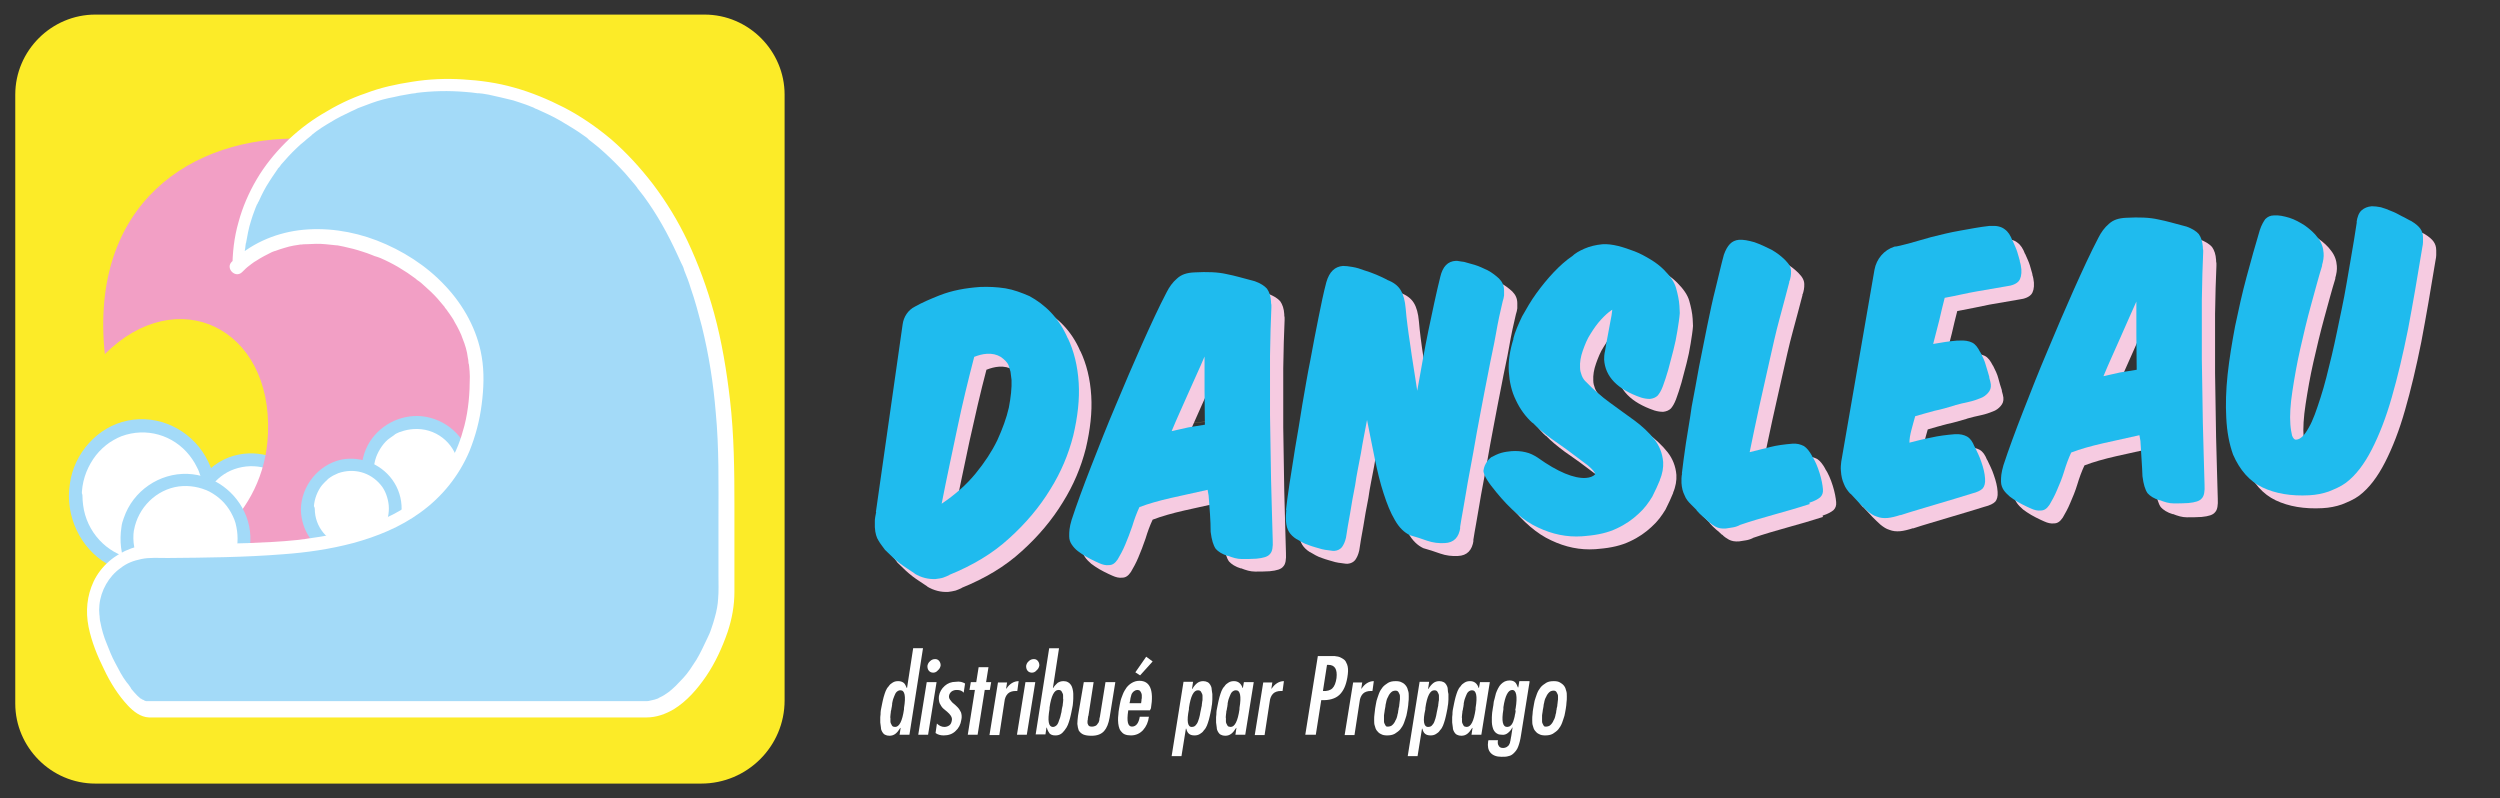
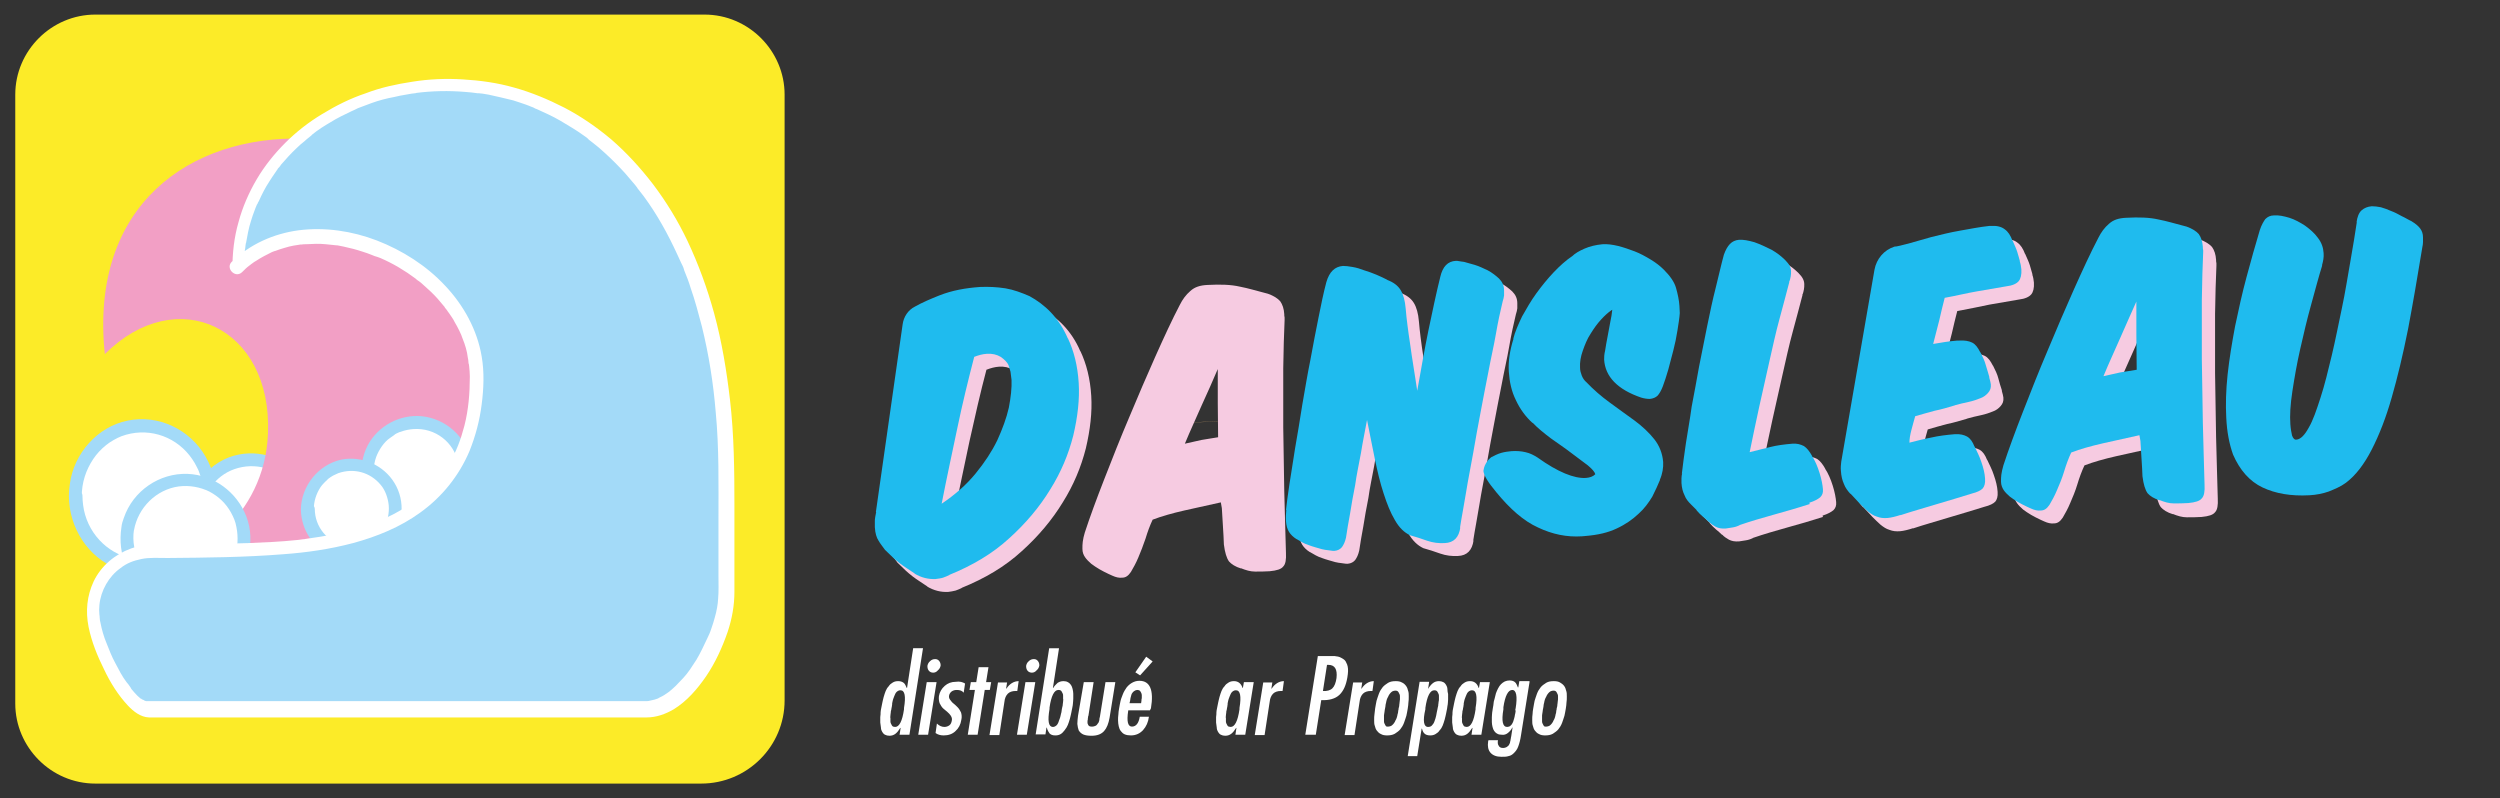
<svg xmlns="http://www.w3.org/2000/svg" version="1.1" id="Calque_1" x="0px" y="0px" viewBox="0 0 737 235.3" style="enable-background:new 0 0 737 235.3;" xml:space="preserve">
  <rect x="0" y="0" width="737" height="235.3" fill="#333333" stroke="none" />
  <style type="text/css">
	.st0{fill:#CA9E67;}
	.st1{enable-background:new    ;}
	.st2{fill:#FFFFFF;}
	.st3{fill:#FCEB28;}
	.st4{fill:#A3DAF8;}
	.st5{fill:#F29FC5;}
	.st6{fill:#F6CBE1;}
	.st7{fill:#1FBBEE;}
</style>
  <path class="st0" d="M350.2,124.7c-0.4,0.1-0.8,0.2-1.2,0.4C349.4,124.9,349.8,124.8,350.2,124.7z" />
  <path class="st0" d="M366.3,124.2L366.3,124.2c-1.2,0-2.3,0-3.6,0c-4.3,0-8.4,0.2-12.6,0.5c0.2-0.1,0.5-0.1,0.8-0.1  C356.1,124.2,361.2,124.1,366.3,124.2z" />
  <g class="st1">
    <path class="st2" d="M265.2,216.6l0.3-2h-0.1c-0.5,0.8-0.9,1.3-1.4,1.7c-0.5,0.4-1.1,0.6-1.8,0.6c-0.5,0-0.9-0.1-1.3-0.3   c-0.4-0.2-0.6-0.5-0.8-0.8c-0.2-0.3-0.4-0.8-0.4-1.3c-0.1-0.5-0.1-1-0.2-1.5c0-0.5,0-1,0-1.6c0.1-0.6,0.1-1.1,0.1-1.4   c0-0.3,0.1-0.8,0.2-1.3c0.1-0.6,0.2-1.1,0.3-1.5c0.1-0.4,0.2-1,0.4-1.7c0.2-0.7,0.4-1.3,0.6-1.8c0.2-0.5,0.5-1,0.9-1.4   c0.3-0.5,0.7-0.8,1.2-1.1c0.5-0.3,1-0.4,1.6-0.4c0.7,0,1.2,0.2,1.6,0.5c0.4,0.3,0.6,0.8,0.9,1.5h0.1l1.8-11.7h2.9l-4,25.5H265.2z    M263.9,214.3c1.2,0,2.1-1.7,2.6-5.2c0-0.1,0-0.2,0-0.2c0,0,0-0.1,0-0.2c0.6-3.5,0.2-5.2-1-5.2c-0.2,0-0.4,0-0.6,0.1   c-0.2,0.1-0.4,0.2-0.6,0.4c-0.2,0.2-0.3,0.4-0.4,0.6c-0.1,0.2-0.2,0.4-0.3,0.7c-0.1,0.3-0.2,0.6-0.3,0.8c-0.1,0.2-0.1,0.5-0.2,0.8   c-0.1,0.3-0.1,0.6-0.1,0.8c0,0.2-0.1,0.4-0.1,0.7c-0.1,0.3-0.1,0.5-0.1,0.5c0,0,0,0.2-0.1,0.5s-0.1,0.5-0.1,0.7   c0,0.2-0.1,0.4-0.1,0.8c0,0.3-0.1,0.6,0,0.8c0,0.2,0,0.5,0,0.8s0,0.5,0.1,0.7c0.1,0.2,0.2,0.4,0.3,0.6c0.1,0.2,0.2,0.3,0.4,0.4   C263.4,214.2,263.6,214.3,263.9,214.3z" />
    <path class="st2" d="M276.1,201.1l-2.5,15.5h-2.9l2.5-15.5H276.1z M275.1,198.3c-0.5,0-1-0.2-1.3-0.6c-0.3-0.4-0.4-0.8-0.4-1.4   c0.1-0.5,0.3-1,0.8-1.4c0.4-0.4,0.9-0.6,1.5-0.6c0.5,0,0.9,0.2,1.2,0.6c0.3,0.4,0.4,0.8,0.4,1.3c-0.1,0.5-0.3,1-0.8,1.4   C276.1,198.1,275.6,198.3,275.1,198.3z" />
    <path class="st2" d="M284.5,201.5l-0.4,2.7c-0.5-0.6-1.2-0.8-2-0.8c-0.6,0-1,0.1-1.5,0.4c-0.4,0.3-0.7,0.7-0.8,1.2   c-0.1,0.5,0,0.9,0.3,1.3c0.3,0.4,0.6,0.8,1,1.1c0.4,0.3,0.8,0.7,1.2,1.1c0.4,0.4,0.7,0.9,1,1.5c0.2,0.6,0.3,1.4,0.1,2.2   c-0.2,1.4-0.8,2.5-1.7,3.3c-0.9,0.9-2.1,1.3-3.5,1.3c-0.9,0-1.7-0.2-2.4-0.7l0.4-2.8c0.7,0.7,1.5,1,2.2,1c0.6,0,1.1-0.2,1.5-0.5   c0.4-0.3,0.6-0.8,0.7-1.4c0.1-0.5,0-0.9-0.3-1.4c-0.3-0.4-0.6-0.8-1-1.1c-0.4-0.3-0.8-0.7-1.3-1.1c-0.4-0.4-0.7-0.9-1-1.5   c-0.2-0.6-0.3-1.3-0.2-2.1c0.2-1.2,0.8-2.2,1.7-3c0.9-0.8,2-1.2,3.2-1.2C283,200.8,283.8,201.1,284.5,201.5z" />
    <path class="st2" d="M288.5,196.7h2.9l-0.7,4.4h1.5l-0.4,2.3h-1.5l-2.1,13.2h-2.9l2.1-13.2h-1.6l0.4-2.3h1.6L288.5,196.7z" />
    <path class="st2" d="M296.9,201.1l-0.3,1.9h0.1c0.9-1.4,2.2-2.2,3.6-2.2l-0.4,2.9l-0.5,0c-1,0-1.8,0.3-2.3,0.8   c-0.5,0.5-0.9,1.3-1,2.4l-1.5,9.8h-2.9l2.5-15.5H296.9z" />
    <path class="st2" d="M305.2,201.1l-2.5,15.5h-2.9l2.5-15.5H305.2z M304.2,198.3c-0.5,0-1-0.2-1.3-0.6c-0.3-0.4-0.4-0.8-0.4-1.4   c0.1-0.5,0.3-1,0.8-1.4c0.4-0.4,0.9-0.6,1.5-0.6c0.5,0,0.9,0.2,1.2,0.6c0.3,0.4,0.4,0.8,0.4,1.3c-0.1,0.5-0.3,1-0.8,1.4   C305.2,198.1,304.7,198.3,304.2,198.3z" />
    <path class="st2" d="M305.3,216.6l4-25.5h2.9l-1.8,11.7h0.1c0.4-0.7,0.9-1.1,1.3-1.5c0.5-0.3,1-0.5,1.7-0.5c0.5,0,1,0.1,1.3,0.3   c0.4,0.2,0.7,0.5,0.9,0.8c0.2,0.3,0.4,0.7,0.5,1.2c0.1,0.5,0.2,0.9,0.2,1.4c0,0.4,0,0.9,0,1.5c0,0.6-0.1,1.1-0.1,1.4   c0,0.3-0.1,0.8-0.2,1.3c-0.1,0.6-0.2,1.1-0.3,1.5c-0.1,0.4-0.2,1-0.4,1.7c-0.2,0.7-0.4,1.3-0.6,1.8c-0.2,0.5-0.5,1-0.9,1.5   s-0.7,0.9-1.2,1.2c-0.5,0.3-1,0.4-1.6,0.4c-0.8,0-1.3-0.2-1.7-0.6c-0.3-0.4-0.6-0.9-0.8-1.7h-0.1l-0.3,2H305.3z M310.3,214.3   c0.2,0,0.4,0,0.6-0.1c0.2-0.1,0.4-0.2,0.6-0.4c0.2-0.2,0.3-0.4,0.4-0.6c0.1-0.2,0.2-0.4,0.3-0.8c0.1-0.3,0.2-0.6,0.3-0.8   c0.1-0.2,0.1-0.5,0.2-0.8c0.1-0.3,0.1-0.6,0.2-0.8c0-0.2,0.1-0.4,0.1-0.7c0-0.3,0.1-0.5,0.1-0.5c0,0,0-0.2,0.1-0.5   c0.1-0.3,0.1-0.5,0.1-0.7c0-0.2,0.1-0.4,0.1-0.8c0-0.3,0.1-0.6,0-0.8c0-0.2,0-0.5,0-0.8s0-0.5-0.1-0.7c-0.1-0.2-0.2-0.4-0.3-0.6   c-0.1-0.2-0.2-0.3-0.4-0.4c-0.2-0.1-0.4-0.1-0.6-0.1c-1.2,0-2.1,1.7-2.6,5.2c0,0.1,0,0.2,0,0.2c0,0,0,0.1,0,0.2   C308.8,212.5,309.1,214.2,310.3,214.3z" />
    <path class="st2" d="M319.5,201.1h2.9l-1.5,9.7c0,0.1,0,0.2-0.1,0.3c0,0.3-0.1,0.5-0.1,0.7c0,0.2,0,0.4-0.1,0.7c0,0.3,0,0.5,0,0.7   c0.1,0.2,0.1,0.3,0.2,0.5c0.1,0.2,0.2,0.3,0.4,0.4c0.2,0.1,0.5,0.1,0.7,0.1c0.2,0,0.5,0,0.7-0.1c0.2-0.1,0.4-0.1,0.5-0.2   c0.1-0.1,0.3-0.2,0.4-0.4c0.1-0.2,0.2-0.3,0.3-0.4c0.1-0.1,0.1-0.3,0.2-0.5c0.1-0.3,0.1-0.4,0.1-0.5c0-0.1,0-0.3,0.1-0.6   c0.1-0.3,0.1-0.5,0.1-0.5l1.6-9.9h2.9l-1.7,10.5c-0.3,1.7-0.8,3-1.6,3.9c-0.8,0.9-2,1.4-3.7,1.4c-1,0-1.8-0.1-2.5-0.4   c-0.6-0.3-1-0.7-1.3-1.2c-0.2-0.5-0.3-1.1-0.4-1.9c0-0.7,0.1-1.5,0.2-2.4L319.5,201.1z" />
    <path class="st2" d="M339,209.4h-6.4c0,0,0,0.1,0,0.1c-0.5,3.2-0.1,4.7,1.1,4.7c1.2,0,2-1,2.3-2.9h2.7c-0.2,1.6-0.8,2.9-1.7,3.9   c-0.9,1-2.1,1.6-3.6,1.6c-0.7,0-1.3-0.1-1.8-0.3c-0.5-0.2-0.9-0.6-1.2-1c-0.3-0.4-0.5-0.9-0.6-1.4c-0.1-0.5-0.2-1.1-0.2-1.7   c0-0.6,0-1.2,0.1-1.8c0-0.5,0.1-1.1,0.2-1.7c0.1-0.8,0.3-1.5,0.4-2.1c0.1-0.6,0.4-1.3,0.7-2.1c0.3-0.8,0.7-1.4,1.1-2   c0.4-0.5,0.9-1,1.6-1.4c0.7-0.4,1.4-0.6,2.2-0.6c3.1,0,4.3,2.7,3.4,8.1L339,209.4z M333,207.3h3.4c0-0.3,0.1-0.5,0.1-0.7   c0-0.2,0-0.5,0.1-0.8c0-0.4,0-0.7,0-0.9c0-0.2-0.1-0.5-0.2-0.7c-0.1-0.2-0.2-0.4-0.4-0.6c-0.2-0.1-0.4-0.2-0.7-0.2   c-0.3,0-0.6,0.1-0.9,0.3c-0.3,0.2-0.5,0.4-0.6,0.6c-0.2,0.2-0.3,0.6-0.4,1c-0.1,0.4-0.2,0.7-0.2,1c0,0.2-0.1,0.5-0.2,0.9   C333,207.2,333,207.3,333,207.3z M339.8,195l-3.7,4.1l-1.4-0.9l3.2-4.6L339.8,195z" />
-     <path class="st2" d="M351.7,201.1l-0.3,2h0.1c0.4-0.7,0.9-1.3,1.4-1.7c0.5-0.4,1.1-0.6,1.8-0.6c0.5,0,0.9,0.1,1.3,0.3   c0.4,0.2,0.6,0.5,0.8,0.8c0.2,0.3,0.4,0.8,0.4,1.3c0.1,0.5,0.1,1,0.2,1.4c0,0.4,0,1,0,1.6c0,0.6-0.1,1.1-0.1,1.4   c-0.1,0.3-0.1,0.8-0.2,1.3c-0.1,0.6-0.2,1.1-0.3,1.5c-0.1,0.4-0.2,1-0.4,1.7c-0.2,0.7-0.4,1.3-0.6,1.8c-0.2,0.5-0.5,1-0.9,1.4   c-0.3,0.5-0.7,0.8-1.2,1.1c-0.5,0.3-1,0.4-1.6,0.4c-0.7,0-1.3-0.2-1.6-0.5c-0.4-0.3-0.6-0.8-0.8-1.5h-0.1l-1.3,8.1h-2.9l3.5-21.9   H351.7z M351.3,214.3c0.4,0,0.8-0.1,1.1-0.4c0.3-0.3,0.6-0.7,0.8-1.3c0.2-0.6,0.4-1.1,0.5-1.7c0.1-0.5,0.2-1.2,0.4-2   c0,0,0-0.2,0.1-0.5c0.1-0.3,0.1-0.5,0.1-0.7c0-0.2,0.1-0.4,0.1-0.8c0.1-0.3,0.1-0.6,0.1-0.8c0-0.2,0-0.5,0-0.8s0-0.5-0.1-0.7   c-0.1-0.2-0.2-0.4-0.3-0.6c-0.1-0.2-0.2-0.3-0.4-0.4c-0.2-0.1-0.4-0.1-0.6-0.1c-1.2,0-2.1,1.7-2.6,5.2c0,0.1,0,0.2,0,0.2   c0,0,0,0.1,0,0.2C349.8,212.5,350.1,214.3,351.3,214.3z" />
    <path class="st2" d="M364.2,216.6l0.3-2h-0.1c-0.5,0.8-0.9,1.3-1.4,1.7c-0.5,0.4-1.1,0.6-1.8,0.6c-0.5,0-0.9-0.1-1.3-0.3   c-0.4-0.2-0.6-0.5-0.8-0.8c-0.2-0.3-0.4-0.8-0.4-1.3c-0.1-0.5-0.1-1-0.2-1.5c0-0.5,0-1,0-1.6c0.1-0.6,0.1-1.1,0.1-1.4   c0-0.3,0.1-0.8,0.2-1.3c0.1-0.6,0.2-1.1,0.3-1.5c0.1-0.4,0.2-1,0.4-1.7c0.2-0.7,0.4-1.3,0.6-1.8c0.2-0.5,0.5-1,0.9-1.4   c0.3-0.5,0.7-0.8,1.2-1.1c0.5-0.3,1-0.4,1.6-0.4c1.2,0,2.1,0.7,2.5,2h0.1l0.3-1.7h2.9l-2.5,15.5H364.2z M362.8,214.3   c1.2,0,2.1-1.7,2.6-5.2c0-0.1,0-0.2,0-0.2c0,0,0-0.1,0-0.2c0.6-3.5,0.2-5.2-1-5.2c-0.2,0-0.4,0-0.6,0.1c-0.2,0.1-0.4,0.2-0.6,0.4   c-0.2,0.2-0.3,0.4-0.4,0.6c-0.1,0.2-0.2,0.4-0.3,0.7c-0.1,0.3-0.2,0.6-0.3,0.8c-0.1,0.2-0.1,0.5-0.2,0.8c-0.1,0.3-0.1,0.6-0.1,0.8   c0,0.2-0.1,0.4-0.1,0.7c-0.1,0.3-0.1,0.5-0.1,0.5c0,0,0,0.2-0.1,0.5s-0.1,0.5-0.1,0.7c0,0.2-0.1,0.4-0.1,0.8c0,0.3-0.1,0.6,0,0.8   c0,0.2,0,0.5,0,0.8s0,0.5,0.1,0.7c0.1,0.2,0.2,0.4,0.3,0.6c0.1,0.2,0.2,0.3,0.4,0.4C362.4,214.2,362.6,214.3,362.8,214.3z" />
    <path class="st2" d="M375.1,201.1l-0.3,1.9h0.1c0.9-1.4,2.2-2.2,3.6-2.2l-0.4,2.9l-0.5,0c-1,0-1.8,0.3-2.3,0.8   c-0.5,0.5-0.9,1.3-1,2.4l-1.5,9.8h-2.9l2.5-15.5H375.1z" />
    <path class="st2" d="M387.9,216.6h-3.1l3.7-23.2h3.7c0.4,0,0.7,0,0.9,0c0.2,0,0.5,0,0.9,0.1c0.3,0,0.6,0.1,0.9,0.2   c0.2,0.1,0.5,0.2,0.8,0.4c0.3,0.2,0.5,0.3,0.7,0.5c0.2,0.2,0.4,0.5,0.5,0.8c0.2,0.3,0.3,0.7,0.4,1.1c0.1,0.4,0.1,0.9,0.1,1.4   s-0.1,1.1-0.2,1.8c-0.4,2.4-1.2,4.1-2.4,5.2c-1.2,1.1-3,1.6-5.3,1.5L387.9,216.6z M391.6,196h-0.4l-1.2,7.7   c1.2,0.1,2.2-0.2,2.8-0.8c0.6-0.6,1-1.6,1.2-3C394.3,197.3,393.5,196,391.6,196z" />
    <path class="st2" d="M401.6,201.1l-0.3,1.9h0.1c0.9-1.4,2.2-2.2,3.6-2.2l-0.4,2.9l-0.5,0c-1,0-1.8,0.3-2.3,0.8   c-0.5,0.5-0.9,1.3-1,2.4l-1.5,9.8h-2.9l2.5-15.5H401.6z" />
    <path class="st2" d="M408.9,216.8c-0.7,0-1.3-0.1-1.8-0.4c-0.5-0.2-0.9-0.6-1.2-1c-0.3-0.4-0.5-0.9-0.6-1.4   c-0.2-0.5-0.2-1.1-0.2-1.7c0-0.7,0-1.2,0.1-1.8s0.1-1.1,0.2-1.7c0.1-0.8,0.3-1.5,0.4-2.2c0.2-0.6,0.4-1.3,0.7-2.1   c0.3-0.8,0.7-1.4,1.1-1.9s1-0.9,1.6-1.3c0.7-0.4,1.4-0.5,2.3-0.5c0.7,0,1.3,0.1,1.8,0.4c0.5,0.2,0.9,0.6,1.2,1   c0.3,0.4,0.5,0.9,0.6,1.4c0.2,0.5,0.2,1.1,0.2,1.7c0,0.7,0,1.2-0.1,1.8c0,0.5-0.1,1.1-0.2,1.8c-0.1,0.8-0.3,1.5-0.4,2.1   c-0.2,0.6-0.4,1.3-0.7,2.1s-0.7,1.4-1.1,1.9c-0.4,0.5-1,0.9-1.6,1.3C410.5,216.7,409.7,216.8,408.9,216.8z M409.3,214.2   c0.3,0,0.5-0.1,0.8-0.2c0.2-0.1,0.4-0.3,0.6-0.5c0.2-0.2,0.3-0.4,0.5-0.7c0.1-0.3,0.3-0.6,0.4-0.8c0.1-0.2,0.2-0.5,0.3-0.9   c0.1-0.4,0.1-0.7,0.2-0.8c0-0.2,0.1-0.4,0.1-0.8c0.1-0.3,0.1-0.5,0.1-0.5c0-0.1,0-0.2,0.1-0.5c0.1-0.3,0.1-0.5,0.1-0.7   c0-0.2,0.1-0.4,0.1-0.8c0-0.3,0.1-0.6,0.1-0.8c0-0.2,0-0.5,0-0.8c0-0.3,0-0.5-0.1-0.7c-0.1-0.2-0.2-0.4-0.3-0.6   c-0.1-0.2-0.2-0.3-0.4-0.4c-0.2-0.1-0.4-0.1-0.6-0.1c-0.3,0-0.5,0.1-0.8,0.2c-0.2,0.1-0.4,0.3-0.6,0.5c-0.2,0.2-0.3,0.4-0.5,0.7   c-0.1,0.3-0.3,0.6-0.4,0.8c-0.1,0.2-0.2,0.5-0.3,0.9c-0.1,0.4-0.1,0.7-0.2,0.9c0,0.2-0.1,0.5-0.1,0.8c-0.1,0.4-0.1,0.5-0.1,0.6   c0,0-0.1,0.2-0.1,0.5c0,0.3-0.1,0.5-0.1,0.7c0,0.2-0.1,0.4-0.1,0.7c0,0.3,0,0.6,0,0.8s0,0.5,0,0.8s0,0.5,0.1,0.7   c0.1,0.2,0.2,0.4,0.3,0.6c0.1,0.2,0.2,0.3,0.4,0.4C408.8,214.2,409.1,214.2,409.3,214.2z" />
-     <path class="st2" d="M421.3,201.1l-0.3,2h0.1c0.4-0.7,0.9-1.3,1.4-1.7c0.5-0.4,1.1-0.6,1.8-0.6c0.5,0,0.9,0.1,1.3,0.3   c0.4,0.2,0.6,0.5,0.8,0.8c0.2,0.3,0.4,0.8,0.4,1.3s0.1,1,0.2,1.4c0,0.4,0,1,0,1.6c0,0.6-0.1,1.1-0.1,1.4c-0.1,0.3-0.1,0.8-0.2,1.3   c-0.1,0.6-0.2,1.1-0.3,1.5c-0.1,0.4-0.2,1-0.4,1.7c-0.2,0.7-0.4,1.3-0.6,1.8s-0.5,1-0.9,1.4c-0.3,0.5-0.7,0.8-1.2,1.1   c-0.5,0.3-1,0.4-1.6,0.4c-0.7,0-1.3-0.2-1.6-0.5c-0.4-0.3-0.6-0.8-0.8-1.5h-0.1l-1.3,8.1H415l3.5-21.9H421.3z M421,214.3   c0.4,0,0.8-0.1,1.1-0.4c0.3-0.3,0.6-0.7,0.8-1.3c0.2-0.6,0.4-1.1,0.5-1.7c0.1-0.5,0.2-1.2,0.4-2c0,0,0-0.2,0.1-0.5   c0.1-0.3,0.1-0.5,0.1-0.7c0-0.2,0.1-0.4,0.1-0.8c0.1-0.3,0.1-0.6,0.1-0.8c0-0.2,0-0.5,0-0.8s0-0.5-0.1-0.7   c-0.1-0.2-0.2-0.4-0.3-0.6c-0.1-0.2-0.2-0.3-0.4-0.4c-0.2-0.1-0.4-0.1-0.6-0.1c-1.2,0-2.1,1.7-2.6,5.2c0,0.1,0,0.2,0,0.2   c0,0,0,0.1,0,0.2C419.4,212.5,419.7,214.3,421,214.3z" />
+     <path class="st2" d="M421.3,201.1l-0.3,2c0.4-0.7,0.9-1.3,1.4-1.7c0.5-0.4,1.1-0.6,1.8-0.6c0.5,0,0.9,0.1,1.3,0.3   c0.4,0.2,0.6,0.5,0.8,0.8c0.2,0.3,0.4,0.8,0.4,1.3s0.1,1,0.2,1.4c0,0.4,0,1,0,1.6c0,0.6-0.1,1.1-0.1,1.4c-0.1,0.3-0.1,0.8-0.2,1.3   c-0.1,0.6-0.2,1.1-0.3,1.5c-0.1,0.4-0.2,1-0.4,1.7c-0.2,0.7-0.4,1.3-0.6,1.8s-0.5,1-0.9,1.4c-0.3,0.5-0.7,0.8-1.2,1.1   c-0.5,0.3-1,0.4-1.6,0.4c-0.7,0-1.3-0.2-1.6-0.5c-0.4-0.3-0.6-0.8-0.8-1.5h-0.1l-1.3,8.1H415l3.5-21.9H421.3z M421,214.3   c0.4,0,0.8-0.1,1.1-0.4c0.3-0.3,0.6-0.7,0.8-1.3c0.2-0.6,0.4-1.1,0.5-1.7c0.1-0.5,0.2-1.2,0.4-2c0,0,0-0.2,0.1-0.5   c0.1-0.3,0.1-0.5,0.1-0.7c0-0.2,0.1-0.4,0.1-0.8c0.1-0.3,0.1-0.6,0.1-0.8c0-0.2,0-0.5,0-0.8s0-0.5-0.1-0.7   c-0.1-0.2-0.2-0.4-0.3-0.6c-0.1-0.2-0.2-0.3-0.4-0.4c-0.2-0.1-0.4-0.1-0.6-0.1c-1.2,0-2.1,1.7-2.6,5.2c0,0.1,0,0.2,0,0.2   c0,0,0,0.1,0,0.2C419.4,212.5,419.7,214.3,421,214.3z" />
    <path class="st2" d="M433.8,216.6l0.3-2H434c-0.5,0.8-0.9,1.3-1.4,1.7c-0.5,0.4-1.1,0.6-1.8,0.6c-0.5,0-0.9-0.1-1.3-0.3   c-0.4-0.2-0.6-0.5-0.8-0.8c-0.2-0.3-0.4-0.8-0.4-1.3c-0.1-0.5-0.1-1-0.2-1.5c0-0.5,0-1,0-1.6c0.1-0.6,0.1-1.1,0.1-1.4   c0-0.3,0.1-0.8,0.2-1.3c0.1-0.6,0.2-1.1,0.3-1.5c0.1-0.4,0.2-1,0.4-1.7c0.2-0.7,0.4-1.3,0.6-1.8c0.2-0.5,0.5-1,0.9-1.4   c0.3-0.5,0.7-0.8,1.2-1.1c0.5-0.3,1-0.4,1.6-0.4c1.2,0,2.1,0.7,2.5,2h0.1l0.3-1.7h2.9l-2.5,15.5H433.8z M432.4,214.3   c1.2,0,2.1-1.7,2.6-5.2c0-0.1,0-0.2,0-0.2c0,0,0-0.1,0-0.2c0.6-3.5,0.2-5.2-1-5.2c-0.2,0-0.4,0-0.6,0.1c-0.2,0.1-0.4,0.2-0.6,0.4   c-0.2,0.2-0.3,0.4-0.4,0.6c-0.1,0.2-0.2,0.4-0.3,0.7c-0.1,0.3-0.2,0.6-0.3,0.8s-0.1,0.5-0.2,0.8s-0.1,0.6-0.1,0.8   c0,0.2-0.1,0.4-0.1,0.7c-0.1,0.3-0.1,0.5-0.1,0.5c0,0,0,0.2-0.1,0.5s-0.1,0.5-0.1,0.7c0,0.2-0.1,0.4-0.1,0.8c0,0.3-0.1,0.6,0,0.8   c0,0.2,0,0.5,0,0.8s0,0.5,0.1,0.7c0.1,0.2,0.2,0.4,0.3,0.6c0.1,0.2,0.2,0.3,0.4,0.4C432,214.2,432.2,214.3,432.4,214.3z" />
    <path class="st2" d="M450.9,201.1l-2.5,15.6c-0.2,1.4-0.5,2.5-0.8,3.3c-0.3,0.9-0.8,1.5-1.3,2c-0.5,0.5-1,0.8-1.6,0.9   c-0.6,0.2-1.2,0.2-2.1,0.2c-1.4,0-2.5-0.4-3.2-1.2s-0.9-1.9-0.7-3.3l0.1-0.4h2.8c-0.1,0.6-0.1,1.2,0.2,1.6c0.2,0.5,0.7,0.7,1.3,0.7   c0.2,0,0.4,0,0.6-0.1c0.2,0,0.3-0.1,0.5-0.2c0.1-0.1,0.3-0.2,0.4-0.3c0.1-0.1,0.2-0.2,0.3-0.4c0.1-0.2,0.1-0.3,0.2-0.4   c0-0.1,0.1-0.2,0.1-0.5c0.1-0.2,0.1-0.4,0.1-0.5c0-0.1,0.1-0.2,0.1-0.5c0-0.3,0.1-0.4,0.1-0.5l0.4-2.6h-0.1   c-0.3,0.7-0.8,1.2-1.3,1.6c-0.5,0.4-1.1,0.6-1.8,0.5c-0.5,0-1-0.1-1.3-0.3c-0.4-0.2-0.7-0.5-0.9-0.8c-0.2-0.3-0.4-0.7-0.5-1.2   c-0.1-0.5-0.2-0.9-0.2-1.4c0-0.4,0-0.9,0-1.5c0-0.6,0.1-1.1,0.1-1.4c0.1-0.4,0.1-0.8,0.2-1.3c0.1-0.6,0.2-1,0.2-1.3   c0-0.3,0.1-0.8,0.3-1.4c0.2-0.7,0.3-1.2,0.4-1.6c0.1-0.4,0.4-0.9,0.6-1.4c0.3-0.6,0.6-1,0.9-1.3c0.3-0.3,0.7-0.6,1.1-0.8   c0.5-0.2,0.9-0.3,1.4-0.3c0.7,0,1.3,0.2,1.6,0.5c0.4,0.3,0.6,0.9,0.9,1.6l0.1-0.1l0.3-1.8H450.9z M446.8,208.9   c0.6-3.7,0.2-5.5-1-5.5c-1.2,0-2.1,1.7-2.6,5.1c0,0.1,0,0.2,0,0.3c0,0,0,0.1,0,0.3c-0.6,3.5-0.2,5.2,1.1,5.2c0.3,0,0.5-0.1,0.8-0.2   c0.2-0.1,0.4-0.4,0.6-0.6c0.2-0.3,0.3-0.6,0.4-0.8c0.1-0.3,0.2-0.6,0.3-1c0.1-0.4,0.2-0.8,0.2-1c0.1-0.2,0.1-0.5,0.2-1   C446.7,209.2,446.7,209,446.8,208.9z" />
    <path class="st2" d="M455.5,216.8c-0.7,0-1.3-0.1-1.8-0.4c-0.5-0.2-0.9-0.6-1.2-1c-0.3-0.4-0.5-0.9-0.6-1.4   c-0.2-0.5-0.2-1.1-0.2-1.7c0-0.7,0-1.2,0.1-1.8c0-0.5,0.1-1.1,0.2-1.7c0.1-0.8,0.3-1.5,0.4-2.2c0.2-0.6,0.4-1.3,0.7-2.1   c0.3-0.8,0.7-1.4,1.1-1.9c0.4-0.5,1-0.9,1.6-1.3c0.7-0.4,1.4-0.5,2.3-0.5c0.7,0,1.3,0.1,1.8,0.4s0.9,0.6,1.2,1   c0.3,0.4,0.5,0.9,0.6,1.4c0.2,0.5,0.2,1.1,0.2,1.7c0,0.7,0,1.2-0.1,1.8c0,0.5-0.1,1.1-0.2,1.8c-0.1,0.8-0.3,1.5-0.4,2.1   c-0.2,0.6-0.4,1.3-0.7,2.1c-0.3,0.8-0.7,1.4-1.1,1.9c-0.4,0.5-1,0.9-1.6,1.3C457.1,216.7,456.3,216.8,455.5,216.8z M455.9,214.2   c0.3,0,0.5-0.1,0.8-0.2c0.2-0.1,0.4-0.3,0.6-0.5c0.2-0.2,0.3-0.4,0.5-0.7c0.1-0.3,0.3-0.6,0.4-0.8c0.1-0.2,0.2-0.5,0.3-0.9   c0.1-0.4,0.1-0.7,0.2-0.8c0-0.2,0.1-0.4,0.1-0.8c0.1-0.3,0.1-0.5,0.1-0.5c0-0.1,0-0.2,0.1-0.5c0.1-0.3,0.1-0.5,0.1-0.7   c0-0.2,0.1-0.4,0.1-0.8c0-0.3,0.1-0.6,0.1-0.8c0-0.2,0-0.5,0-0.8c0-0.3,0-0.5-0.1-0.7c-0.1-0.2-0.2-0.4-0.3-0.6   c-0.1-0.2-0.2-0.3-0.4-0.4c-0.2-0.1-0.4-0.1-0.6-0.1c-0.3,0-0.5,0.1-0.8,0.2c-0.2,0.1-0.4,0.3-0.6,0.5c-0.2,0.2-0.3,0.4-0.5,0.7   c-0.1,0.3-0.3,0.6-0.4,0.8c-0.1,0.2-0.2,0.5-0.3,0.9c-0.1,0.4-0.1,0.7-0.2,0.9c0,0.2-0.1,0.5-0.1,0.8c-0.1,0.4-0.1,0.5-0.1,0.6   c0,0-0.1,0.2-0.1,0.5c0,0.3-0.1,0.5-0.1,0.7c0,0.2-0.1,0.4-0.1,0.7c0,0.3,0,0.6,0,0.8s0,0.5,0,0.8s0,0.5,0.1,0.7   c0.1,0.2,0.2,0.4,0.3,0.6c0.1,0.2,0.2,0.3,0.4,0.4C455.5,214.2,455.7,214.2,455.9,214.2z" />
  </g>
  <path class="st3" d="M206.7,231H28.1c-13,0-23.6-10.7-23.6-23.6V27.9c0-13,10.7-23.6,23.6-23.6h179.6c13,0,23.6,10.7,23.6,23.6  v178.6C231.3,220,220.3,231,206.7,231z" />
  <g>
    <path class="st2" d="M57.5,152c0,9.1,7.5,16.5,16.7,16.5s16.7-7.4,16.7-16.5c0-9.1-7.5-16.5-16.7-16.5S57.5,142.9,57.5,152z" />
    <g>
      <path class="st4" d="M55.6,152c0.1,7.8,5,14.7,12.4,17.3c7.2,2.6,15.6,0.3,20.4-5.5c5-6,5.8-14.6,1.6-21.3    c-4.1-6.6-12-10-19.6-8.5C62,135.6,55.7,143.3,55.6,152c0,2.4,3.8,2.5,3.8,0c0-6.1,4-11.7,9.7-13.7c6-2.1,12.6-0.3,16.7,4.6    c3.8,4.6,4.3,11.5,1.1,16.8c-3.2,5.1-9.5,7.9-15.5,6.7c-3.4-0.7-6.3-2.4-8.5-5c-0.9-1.1-1.9-2.9-2.4-4.1c-0.7-1.7-1-3.4-1-5.1    C59.5,149.5,55.6,149.5,55.6,152z" />
    </g>
  </g>
  <g>
    <path class="st5" d="M30.9,104.4c-9.2-88.5,120.1-80.8,136-0.4c3.2,16.1,3.8,19.4,10.6,57.6c1.2,6.6-3.9,12.6-10.5,12.7L73.7,175   c-9.7,0.1-14.5-11.6-7.7-18.4c7.1-7,12.5-16.4,13-28.8C80.3,96.4,52.1,83.2,30.9,104.4" />
  </g>
  <g>
    <path class="st2" d="M22.3,146.3c0,11.5,8.8,20.8,19.9,20.8c10.9,0,19.9-9.3,19.9-20.8c0-11.5-8.9-20.8-19.9-20.8   C31.1,125.5,22.3,134.8,22.3,146.3z" />
    <g>
      <path class="st4" d="M20.3,146.3c0.1,9.3,5.6,18,14.3,21.4c8.5,3.3,18.5,0.3,24.1-6.9c5.8-7.5,6.7-17.9,1.9-26.2    c-4.6-8-13.9-12.5-23-10.6c-8.9,1.8-15.8,9.7-17,18.6C20.4,143.8,20.3,145.1,20.3,146.3c0,2.4,3.8,2.5,3.8,0c0-4,1.2-7.7,3.4-11    c1-1.5,2.3-2.9,3.8-4.1c1.2-1,3.2-2.1,4.5-2.6c7.3-2.7,15.3-0.4,20.1,5.7c0.4,0.5,1.1,1.5,1.5,2.2c0.4,0.8,1,1.8,1.2,2.4    c0.7,1.8,1.2,3.9,1.4,5.6c0.3,4-0.5,7.9-2.5,11.4c-3.8,6.6-11.3,10.4-18.8,8.7c-3.7-0.8-6.9-2.7-9.4-5.4    c-2.6-2.8-4.3-6.4-4.8-10.3c-0.1-0.8-0.2-1.9-0.2-2.9C24.1,143.8,20.3,143.8,20.3,146.3z" />
    </g>
  </g>
  <g>
    <path class="st2" d="M37.7,155.9c-1.9,11.8,8.1,21.9,20,20c7.2-1.2,13-7,14.1-14.1c1.9-11.8-8.1-21.9-20-20   C44.5,143,38.8,148.7,37.7,155.9z" />
    <g>
      <path class="st4" d="M35.8,155.4c-0.6,4-0.2,8,1.5,11.7c1.5,3.3,4.2,6.2,7.3,8.1c7,4.4,16.1,3.6,22.3-1.5c6.2-5,8.6-14,5.7-21.5    C69.8,145,63,140,55.3,139.7c-8.3-0.3-16.1,5-18.8,13C36.2,153.5,35.9,154.4,35.8,155.4c-0.2,1.1,0.3,2,1.4,2.3    c1,0.3,2.1-0.3,2.3-1.4c1.2-6.7,6.6-12,13.2-12.9c3.2-0.4,6.3,0.2,9,1.5c2.8,1.5,4.9,3.5,6.4,6.2c0.8,1.5,1.3,2.6,1.6,4.3    c0.3,1.5,0.4,3,0.3,4.6c-0.3,3.2-1.6,6.4-3.7,8.7c-4.4,4.9-11.5,6.6-17.4,4.1c-6.6-2.7-10.5-9.7-9.4-16.7c0.2-1.1-0.3-2-1.4-2.3    C37.2,153.8,35.9,154.4,35.8,155.4z" />
    </g>
  </g>
  <g>
    <path class="st2" d="M137,136.1c1.9,10.2-6.8,18.9-17,17c-5.7-1.1-10.3-5.6-11.3-11.3c-1.9-10.2,6.8-18.9,17-17   C131.2,125.8,135.9,130.4,137,136.1z" />
    <g>
      <path class="st4" d="M135.1,136.6c1,4.9-1.4,10.2-5.5,12.9c-2.1,1.5-4.6,2-7.2,2c-2.6-0.1-5.2-1-7.3-2.5c-4.5-3.4-6-9.2-4.2-14.3    c0.8-2.1,2.3-4.4,4.1-5.6c0.5-0.4,1.1-0.7,1.5-1.1c0.3-0.2,0.6-0.3,0.8-0.4c0.4-0.2,0.4-0.2,0.8-0.3c1.3-0.5,2.5-0.7,3.7-0.8    C128.3,126,133.9,130.4,135.1,136.6c0.2,1.1,1.4,1.6,2.3,1.4c1.1-0.3,1.5-1.4,1.4-2.3c-1.5-7.1-7.5-12.3-14.5-13    c-6.5-0.6-12.9,2.9-15.9,8.6c-3.2,6.2-2.2,13.9,2.6,18.9c4.8,5.1,12.5,6.4,18.8,3.6c3.2-1.5,5.9-4.1,7.6-7.2    c1.7-3.4,2.2-7.3,1.5-11c-0.2-1.1-1.5-1.6-2.3-1.4C135.4,134.5,134.9,135.6,135.1,136.6z" />
    </g>
  </g>
  <g>
    <path class="st2" d="M90.7,150.2c0,7.2,5.8,13.1,13,13.1s12.9-5.8,12.9-13.1c0-7.2-5.8-13.1-12.9-13.1   C96.5,137.2,90.7,143,90.7,150.2z" />
    <g>
      <path class="st4" d="M88.7,150.2c0.1,6.3,4,11.9,9.9,14c5.7,2.1,12.6,0.2,16.4-4.6c3.9-4.8,4.6-11.8,1.3-17.2    c-3.2-5.3-9.6-8.1-15.7-6.9C93.8,137,88.8,143.3,88.7,150.2c0,2.4,3.8,2.4,3.8,0s0.7-4.6,2-6.6c0.3-0.4,0.5-0.7,1-1.2    c0.2-0.2,0.4-0.4,0.6-0.6c0.1-0.1,0.3-0.2,0.4-0.4c0,0,0.4-0.3,0.2-0.2c0.5-0.4,1-0.7,1.5-1c0.6-0.3,1.1-0.5,1.5-0.7    c4.6-1.6,9.4-0.3,12.5,3.4c1.4,1.6,2.2,4,2.4,6.1c0.2,2.4-0.4,4.7-1.5,6.8c-2.3,3.9-7,6-11.4,5.1c-5.2-1.1-8.9-5.6-8.9-10.9    C92.6,147.7,88.7,147.7,88.7,150.2z" />
    </g>
  </g>
  <g>
    <path class="st4" d="M69.8,78.4c0-71.2,143.8-90.9,143.8,62.1c0,39.5,0,18.1,0,34.1c0,12.3-11.3,33.9-23.6,33.9H43   c-5.6,0-16.2-19.4-16.2-29l0,0c0-9.6,7.7-17.3,17.3-17.4c13.9-0.1,31.5-0.4,41.6-1.3c22.2-1.9,54.5-10.3,54.5-50.3   C140.2,77.6,91.8,56.4,69.8,78.4" />
    <g>
      <path class="st2" d="M72,78.4c0-1.2,0-2.3,0.1-3.6c0-0.6,0.1-1.2,0.2-1.7c0-0.3,0.1-0.6,0.1-0.9c0-0.2,0.2-1.1,0.1-0.4    c0.4-2.2,0.8-4.6,1.5-6.7c0.3-1.1,0.7-2.1,1.1-3.2c0.2-0.5,0.4-1.1,0.6-1.5c0.1-0.1,0.1-0.3,0.2-0.4c-0.1,0.2-0.2,0.4,0,0.1    c0.1-0.3,0.2-0.5,0.4-0.8c0.9-2,1.9-4,3.1-5.8c0.6-1,1.2-1.8,1.8-2.7c0.1-0.2,0.3-0.4,0.4-0.6c0.1-0.1,0.2-0.2,0.2-0.3    c0-0.1,0.4-0.5,0.1-0.2c-0.2,0.3,0.1-0.1,0.1-0.1c0.1-0.1,0.2-0.2,0.3-0.3c0.2-0.2,0.4-0.5,0.5-0.7c1.4-1.6,2.9-3.3,4.5-4.8    c0.8-0.8,1.6-1.5,2.5-2.2c0.4-0.4,0.8-0.7,1.3-1.1c0.2-0.2,0.4-0.3,0.6-0.5c-0.6,0.5,0.2-0.1,0.3-0.3c1.7-1.4,3.6-2.6,5.5-3.7    c1.9-1.2,4-2.2,6.1-3.2c0.5-0.2,1.1-0.5,1.5-0.7c0.1-0.1,0.3-0.1,0.4-0.2c0,0-0.5,0.2,0,0c0.3-0.1,0.6-0.2,0.8-0.3    c1.1-0.4,2.1-0.8,3.2-1.2c2.2-0.8,4.5-1.4,6.7-1.8c1.2-0.3,2.3-0.5,3.5-0.7c0.6-0.1,1.2-0.2,1.7-0.3c0.3,0,0.6-0.1,0.9-0.1    c0.1,0,0.2,0,0.4-0.1c0.3,0-0.5,0.1,0,0c4.7-0.6,9.6-0.7,14.4-0.3c1.3,0.1,2.4,0.2,3.7,0.4c0.1,0,0.6,0.1,0.2,0    c-0.4-0.1,0.2,0,0.2,0c0.3,0,0.6,0.1,1,0.1c0.6,0.1,1.3,0.2,1.8,0.3c2.4,0.5,4.8,1.1,7.3,1.7c1.3,0.4,2.4,0.8,3.6,1.2    c0.6,0.2,1.3,0.5,1.8,0.7c0.3,0.1,0.6,0.2,0.9,0.4c0.1,0.1,0.3,0.1,0.4,0.2c0.5,0.2-0.2-0.1,0.1,0c2.4,1.1,4.7,2.1,7.1,3.5    c2.3,1.4,4.6,2.7,6.8,4.3c0.6,0.4,1.2,0.8,1.6,1.3c0.3,0.2-0.3-0.2,0,0c0.1,0.1,0.3,0.2,0.4,0.3c0.3,0.2,0.6,0.5,0.9,0.7    c1.2,0.9,2.2,1.8,3.3,2.8c2.1,1.9,4.2,4,6.1,6.1c1,1.2,1.9,2.2,2.9,3.4c0.2,0.3,0.5,0.6,0.7,0.9c0.2,0.2-0.1-0.1-0.1-0.1    c0.1,0.1,0.1,0.2,0.2,0.3c0.1,0.2,0.3,0.3,0.4,0.5c0.5,0.6,1,1.3,1.4,1.8c3.9,5.3,7.1,11.1,9.9,17.2c0.4,0.8,0.7,1.6,1.1,2.4    c0.2,0.4-0.1-0.2,0.1,0.2c0.1,0.2,0.2,0.4,0.3,0.6c0.2,0.4,0.4,0.9,0.5,1.4c0.7,1.7,1.4,3.5,1.9,5.2c1.3,3.7,2.3,7.5,3.3,11.3    c2.1,8.5,3.4,16.9,4.1,25.4c1,10.5,0.8,21,0.8,31.5c0,4.5,0,8.9,0,13.4c0,1.1,0,2.1,0,3.3c0,2.2,0.1,4.5-0.1,6.7    c-0.1,1.2-0.1,1.5-0.3,2.6c-0.2,1.1-0.4,2-0.7,3c-0.3,1.1-0.6,2.1-1,3.2c-0.3,1-0.8,2.1-1.2,2.9c-1,2.1-2,4.3-3.2,6.3    c-1.3,2-2.4,3.8-3.9,5.4c-0.7,0.8-1.5,1.5-2.2,2.3c-0.4,0.4-0.8,0.7-1.2,1.1c-0.1,0.1-0.5,0.4-0.5,0.4c0.2-0.1-0.1,0.1-0.1,0.1    c-0.1,0.1-0.3,0.2-0.4,0.3c-0.8,0.6-1.6,1.1-2.5,1.5c-0.2,0.1-0.4,0.2-0.5,0.3c-0.4,0.2,0.2-0.1-0.3,0.1s-0.9,0.3-1.4,0.4    c-0.4,0.1-0.9,0.2-1.3,0.3c0.4-0.1-0.1,0-0.3,0c-0.2,0-0.4,0-0.7,0c0,0,0,0-0.1,0c-0.2,0-0.3,0-0.5,0c-0.8,0-1.6,0-2.4,0    c-3.3,0-6.6,0-9.8,0c-5,0-10,0-15,0c-6.3,0-12.5,0-18.7,0c-7,0-13.9,0-20.8,0c-7.1,0-14.1,0-21.2,0c-6.7,0-13.4,0-20.1,0    c-5.8,0-11.6,0-17.3,0c-4.4,0-8.7,0-13,0c-2.3,0-4.6,0-7.1,0c-0.2,0-0.4,0-0.7,0h-0.1l0,0c-0.6,0,0.3,0.1-0.1,0    c-0.1,0-0.2-0.1-0.4-0.1c-0.4-0.1,0.3,0.2,0,0c-0.2-0.2-0.5-0.3-0.8-0.4c-0.1-0.1-0.3-0.2-0.4-0.3c-0.2-0.2,0.3,0.3,0.1,0.1    c-0.1,0-0.1-0.1-0.2-0.1c-0.3-0.3-0.6-0.5-0.9-0.8c-0.6-0.6-1.2-1.3-1.7-1.9c-0.1-0.1-0.4-0.5-0.1-0.2c-0.1-0.2-0.3-0.4-0.4-0.6    c-0.3-0.4-0.6-0.9-1-1.3c-1.3-1.7-2.3-3.7-3.3-5.6c-1.1-2-1.8-3.9-2.6-5.9c-0.8-1.9-1.4-4-1.8-6.1c-0.1-0.4-0.2-0.8-0.2-1.3    c0-0.2-0.1-0.7,0-0.3c0-0.2-0.1-0.5-0.1-0.7c-0.1-1-0.1-1.8,0-2.8c0.4-4.3,2.8-8.5,6.2-10.9c1.9-1.5,3.8-2.2,6.2-2.7    c2.3-0.5,5.2-0.3,7.8-0.3c11.3-0.1,22.7-0.2,33.9-1.1c7-0.5,13.9-1.5,20.7-3.3c7-1.9,13.9-4.7,19.8-9c6.4-4.6,11.4-10.8,14.5-18.1    c1.8-4.5,3-9,3.6-13.8c0.6-4.6,0.8-9.5,0-14.1c-1.3-7.8-5.3-15.1-10.8-20.9c-5.5-5.9-12.6-10.4-20.1-13.3c-7.3-2.8-15.3-4-23.1-3    c-7.4,1-14.3,4.1-19.7,9.3c-1.9,1.9,1.1,5,3.1,3c0.7-0.7,1.4-1.4,2.1-1.9c0.2-0.1,0.4-0.3,0.5-0.4c-0.3,0.2,0.2-0.1,0.3-0.2    c0.4-0.3,0.8-0.6,1.2-0.8c1.5-1,3.1-1.8,4.7-2.6c0.3-0.1-0.3,0.1,0,0c0.1,0,0.2-0.1,0.3-0.1c0.2-0.1,0.4-0.2,0.6-0.2    c0.5-0.2,0.9-0.3,1.4-0.5c0.9-0.3,1.7-0.5,2.7-0.8c0.9-0.2,1.8-0.4,2.7-0.5c0.2,0,0.4-0.1,0.6-0.1c0.4-0.1-0.2,0,0.3,0    c0.5-0.1,1-0.1,1.5-0.1c1.9-0.1,3.8-0.2,5.7,0c1,0.1,1.9,0.2,2.9,0.3c0.1,0,0.7,0.1,0.3,0c0.2,0,0.4,0.1,0.6,0.1    c0.5,0.1,1.1,0.2,1.5,0.3c1.9,0.4,3.8,0.9,5.6,1.5c1,0.3,1.8,0.6,2.8,1c0.5,0.2,0.9,0.4,1.4,0.5c0.4,0.1-0.1,0,0.3,0.1    c0.3,0.1,0.5,0.2,0.8,0.3c3.7,1.6,7.2,3.7,10.4,6.1c-0.3-0.2,0.1,0.1,0.2,0.2c0.2,0.2,0.4,0.3,0.7,0.5c0.4,0.3,0.8,0.6,1.2,1    c0.8,0.7,1.5,1.4,2.2,2c1.5,1.4,2.7,2.8,4,4.4c0.2,0.2,0,0,0,0c0.1,0.1,0.2,0.2,0.2,0.3c0.1,0.2,0.2,0.3,0.4,0.5    c0.3,0.4,0.6,0.9,1,1.4c0.5,0.8,1.1,1.5,1.5,2.4c0.5,0.9,1,1.7,1.4,2.6c0.2,0.4,0.4,0.9,0.6,1.3c0,0.1,0.1,0.2,0.1,0.3    c-0.2-0.4,0-0.1,0,0c0.1,0.3,0.2,0.5,0.3,0.8c0.7,1.7,1.3,3.7,1.5,5.5c0.1,0.5,0.2,1,0.2,1.5c0,0.1,0.1,0.7,0.1,0.3    c0,0.3,0.1,0.6,0.1,0.8c0.1,1,0.2,2,0.2,3c0,4.9-0.4,9.8-1.6,14.5c-1.1,4.2-2.4,7.7-4.6,11.3c-0.5,0.9-1.1,1.6-1.6,2.4    c-0.6,0.8-0.8,1.1-1.5,2c-1.2,1.5-2.4,2.7-3.9,4c-0.7,0.6-1.4,1.3-2.1,1.8c-0.4,0.3,0.1,0-0.2,0.2c-0.2,0.1-0.4,0.3-0.5,0.4    c-0.4,0.3-0.8,0.6-1.2,0.8c-1.5,1.1-3,1.9-4.6,2.8c-1.6,0.9-3.3,1.6-4.9,2.3c-0.2,0.1,0.1,0,0.1,0c-0.1,0-0.2,0.1-0.4,0.1    c-0.2,0.1-0.4,0.2-0.6,0.2c-0.4,0.2-0.9,0.3-1.4,0.5c-0.8,0.3-1.6,0.6-2.4,0.9c-3.4,1.1-6.8,1.9-10.3,2.6    c-1.6,0.3-3.3,0.6-4.9,0.8c-0.2,0-0.4,0.1-0.6,0.1c-0.1,0-0.2,0-0.3,0c0,0,0.4-0.1,0.2,0c-0.4,0.1-0.9,0.1-1.3,0.2    c-0.8,0.1-1.5,0.2-2.4,0.3c-4.7,0.5-9.5,0.7-14.3,0.9c-6,0.2-12,0.3-18,0.4c-2.9,0-5.9,0.1-8.8,0.1c-2.7,0-5.3,0.2-7.8,1.1    c-4.7,1.7-8.8,5.1-11,9.7c-2,4.3-2.4,8.8-1.5,13.4c0.9,4.4,2.6,8.6,4.6,12.6c1.8,3.8,4.1,7.5,7,10.6c1.6,1.7,3.7,3.4,6.2,3.5    c0.5,0,1,0,1.5,0c2.8,0,5.5,0,8.2,0c4.6,0,9.3,0,13.9,0c6,0,12,0,18.1,0c6.9,0,13.7,0,20.5,0c7.2,0,14.3,0,21.5,0    c6.9,0,13.8,0,20.6,0c6.1,0,12.1,0,18.2,0c4.7,0,9.5,0,14.1,0c2.8,0,5.6,0,8.5,0c0.5,0,1.1,0,1.6,0c2.9,0,5.6-1,8-2.4    c3.9-2.4,7-6,9.6-9.8c2.7-4,4.7-8.4,6.3-13c1.3-3.9,2-7.8,2-11.9c0-1.6,0-3.3,0-4.9c0-1.1,0-2,0-3.1c0-5.7,0-11.5,0-17.2    c0-10.5-0.1-20.9-1.3-31.3c-1-8.6-2.4-17.2-4.7-25.6c-2-7.3-4.6-14.4-7.8-21.2c-2.8-5.9-6.2-11.5-10.2-16.8    c-3.7-4.8-7.7-9.2-12.3-13.2c-4.3-3.6-8.9-6.8-13.9-9.4c-4.7-2.4-9.7-4.5-14.8-5.9c-4.9-1.4-10-2.1-15.1-2.4    c-4.9-0.3-10-0.1-14.9,0.7c-4.6,0.7-9.3,1.7-13.7,3.4c-4.5,1.5-8.7,3.6-12.8,6.1c-4,2.4-7.7,5.3-10.9,8.5    c-3.2,3.2-6.1,6.8-8.4,10.7c-2.3,3.9-4.2,8.2-5.4,12.7c-1.3,4.5-1.8,9.2-1.8,13.8C67.7,81.2,72,81.2,72,78.4L72,78.4z" />
    </g>
  </g>
  <path class="st6" d="M269.8,99.4c0.3-2.2,1.6-4.2,3.6-5.2c2.1-1.2,4.7-2.3,7.2-3.3c3.8-1.5,7.8-2.2,12-2.5c2.5-0.1,4.9,0,7.5,0.4  c2.4,0.4,4.8,1.3,7.1,2.3c2.2,1.2,4.4,2.8,6.3,4.8c1.9,2,3.7,4.6,5,7.7v-0.1c1.8,3.8,2.9,8.2,3.2,13.2c0.3,4.8-0.3,10-1.6,15.5  c-1.4,5.5-3.6,10.8-6.8,15.9c-3.1,5.1-7.2,10-12.1,14.4c-4.9,4.5-10.8,8-17.7,10.8h0.1c-0.6,0.3-1.3,0.6-1.9,0.8  c-0.7,0.2-1.5,0.3-2.2,0.4c-2.1,0.1-4.2-0.4-6.2-1.6h0.1c-1.6-1.1-3.1-2-4.4-3c-1.3-1-2.7-2.3-4.4-4c-0.7-1-1.4-1.8-1.9-2.7  c-0.6-0.9-1-2.2-1.1-4c0-0.6,0-1.3,0-1.9s0.2-1.6,0.4-2.6l-0.1,0.1L269.8,99.4z M285.8,130.1c-1.5,7.2-3.1,14.5-4.6,22.2  c4-2.7,7.3-5.6,10-8.9c2.7-3.3,4.8-6.5,6.4-9.8c1.5-3.3,2.7-6.5,3.4-9.6c0.6-3.1,0.9-5.9,0.8-8.2c-0.1-1-0.2-1.7-0.3-2.4  c-0.2-0.7-0.4-1.4-0.6-1.9l0.1,0.1c-0.5-1.1-1.4-1.9-2.4-2.6c-1.2-0.7-2.5-1-4.1-0.9c-1.3,0.1-2.4,0.4-3.7,0.9  C289,115.8,287.4,122.9,285.8,130.1z" />
  <path class="st6" d="M573,73.8c2.8-0.7,5.6-1.4,8.5-1.9c2.9-0.6,5.8-1.1,8.7-1.4h0.4c1.7-0.1,3.1,0.2,4.1,1c1,0.7,1.7,1.8,2.3,3.4  v-0.1c0.6,1.4,1.1,2.4,1.4,3.4s0.5,1.8,0.8,2.8l-0.1-0.1c0.3,0.8,0.4,1.5,0.5,2.4c0.1,1.6-0.2,2.8-0.8,3.5c-0.6,0.7-1.8,1.3-3.6,1.5  c-2.8,0.5-5.7,1-8.7,1.5c-3,0.6-6.1,1.3-9.5,1.9c-0.5,2-1.1,4.3-1.6,6.6c-0.6,2.3-1.2,4.6-1.8,7c2.3-0.4,4.6-0.8,7.1-1h0.6  c1.5-0.1,2.8,0.1,3.8,0.6c1,0.5,1.7,1.5,2.4,2.9v-0.1c0.7,1.4,1.3,2.6,1.6,3.8c0.3,1.3,0.7,2.4,1.1,3.7l-0.1-0.1  c0.3,0.9,0.4,1.6,0.5,2.1c0.1,1.1-0.2,1.8-0.8,2.5c-0.6,0.7-1.4,1.3-2.3,1.6c-1,0.4-2.1,0.8-3.5,1.1c-1.4,0.3-2.7,0.6-4.1,1h0.1  c-2,0.6-4,1.2-6,1.6c-2,0.5-3.9,1.1-5.7,1.6c-0.4,1.3-0.7,2.6-1.1,4c-0.4,1.5-0.6,2.7-0.6,3.8c2-0.5,4.2-1.1,6.4-1.5  c2.2-0.5,4.6-0.8,7-1c1.5-0.1,2.7,0.2,3.6,0.7c1,0.6,1.6,1.5,2.2,3v-0.1c0.7,1.5,1.5,3,2,4.6c0.6,1.7,1,3.3,1.1,4.9  c0.1,1.4-0.2,2.3-0.7,2.9c-0.6,0.6-1.6,1.1-3.2,1.5c-3.4,1.1-7,2.1-10.6,3.2c-3.6,1.1-7.2,2.1-10.5,3.2l0.1-0.1  c-1.5,0.5-2.8,0.8-3.8,0.9c-1.2,0.1-2.2,0-3.2-0.4c-1-0.3-1.7-0.8-2.6-1.5c-0.8-0.7-1.6-1.5-2.4-2.3c-0.9-0.9-1.7-1.9-2.8-3v0.1  c-0.8-0.9-1.5-1.8-1.9-2.9c-0.5-1.1-0.8-2.3-0.9-3.9c-0.1-0.9,0-1.8,0.1-2.7l9.8-56.6c0.6-3.2,2.8-5.8,5.9-6.8  C563.1,76.5,570.2,74.5,573,73.8z" />
  <path class="st6" d="M360.2,149.8l-0.3-1.7c-3.7,0.8-7.3,1.6-10.8,2.4c-3.5,0.8-6.7,1.7-9.3,2.7c-0.8,1.7-1.5,3.6-2.1,5.6  c-0.7,2-1.4,3.9-2.1,5.5c-0.7,1.7-1.5,3.1-2.2,4.3c-0.8,1.2-1.6,1.7-2.6,1.7c-0.9,0.1-1.8-0.1-2.9-0.6l-1.1-0.5  c-0.9-0.4-1.8-0.9-2.7-1.4c-0.9-0.5-1.7-1.1-2.4-1.6c-0.7-0.6-1.4-1.3-1.8-1.9c-0.5-0.7-0.8-1.5-0.8-2.5c0-0.7,0-1.4,0.1-2.1  c0.1-0.8,0.3-1.7,0.6-2.7c1.5-4.6,3.5-10,5.8-15.9c2.3-5.9,4.7-12,7.3-18.1c2.6-6.2,5.1-12.1,7.7-17.9c2.6-5.8,4.9-10.8,7.2-15.2  c0.8-1.6,1.8-3,3.1-4.1c1.3-1.2,2.9-1.7,5.1-1.8c3.8-0.2,6.9-0.1,9.5,0.5c2.6,0.5,4.8,1.2,6.8,1.7l1.5,0.4c1.7,0.6,2.9,1.4,3.6,2.2  c0.7,1,1.1,2.2,1.2,3.8c0,0.3,0,0.6,0.1,1c0,0.3,0,0.6,0,0.9v-0.1c-0.2,4-0.3,8.7-0.4,14.2c0,5.4,0,11.2,0,17.4  c0.1,6.1,0.2,12.4,0.3,18.8c0.2,6.4,0.3,12.5,0.5,18.2c0.1,1.9-0.1,3.3-0.8,4c-0.6,0.8-1.9,1.2-4,1.4c-1.5,0.1-2.9,0.1-4.3,0.1  s-2.7-0.4-4.2-1l0.1,0.1c-1.7-0.5-2.9-1.3-3.6-2.1c-0.7-1-1.2-2.6-1.5-5C360.7,157.2,360.4,153.8,360.2,149.8z M354.3,119.4  c-1.6,3.7-3.4,7.5-5,11.4c1.6-0.4,3.3-0.7,4.9-1.1c1.6-0.3,3.3-0.5,4.9-0.8c0-3.4-0.1-6.8-0.1-10.2s0-6.7,0-9.9  C357.5,112.3,356,115.7,354.3,119.4z" />
  <path class="st6" d="M418.8,99.5c0.2,1.7,0.5,3.7,0.8,5.7c0.3,2,0.6,4.4,1,6.7c0.4,2.3,0.7,4.7,1.1,7.1c1.1-6.1,2.1-12,3.3-17.8  c1.2-5.7,2.3-11,3.5-15.8c0.7-3,2.2-4.6,4.6-4.7c0.3,0,0.6,0,1,0.1c0.4,0.1,0.8,0.1,1.4,0.2c0.8,0.2,1.8,0.5,3.2,0.9  c1.3,0.4,2.5,1,3.8,1.6c1.3,0.7,2.3,1.5,3.3,2.4c1,1,1.5,2.1,1.5,3.5c0,0.5,0,1,0,1.5c-0.1,0.6-0.2,1.2-0.4,1.7  c-0.7,2.9-1.4,6.1-2,9.6s-1.5,7.3-2.2,11.1c-0.8,3.9-1.5,7.8-2.3,11.9c-0.8,4.1-1.5,8.1-2.2,12.1c-0.7,4-1.5,7.8-2.1,11.6  s-1.3,7.2-1.8,10.5l0.1-0.1c-0.4,2.9-1.9,4.5-4.6,4.6c-1.7,0.1-3.5-0.1-5.2-0.7s-3.5-1.2-5-1.6c-1.7-0.8-3.2-2.2-4.5-4.5  c-1.3-2.1-2.3-4.7-3.3-7.8c-1-3-1.8-6.4-2.6-10.2s-1.5-7.6-2.3-11.5c-0.6,3.3-1.3,6.6-1.8,9.8c-0.6,3.3-1.3,6.4-1.7,9.4  c-0.6,3-1.1,5.8-1.5,8.4c-0.5,2.7-0.9,5-1.2,7.1c-0.3,1.3-0.7,2.1-1.2,2.8c-0.5,0.6-1.2,1-2.2,1.1c-0.3,0-0.7,0-1.2-0.1  c-0.5-0.1-0.9-0.1-1.5-0.2l-1-0.2c-1.3-0.4-2.6-0.7-3.9-1.2c-1.3-0.4-2.4-1.1-3.6-1.8l0.1,0.1c-1.1-0.7-1.8-1.4-2.3-2.2  c-0.5-0.8-0.8-1.8-0.9-3.2c-0.1-1,0-2,0.1-3.3l-0.1,0.1c0.2-1.7,0.5-4.3,1-7.5s1.1-6.8,1.7-10.8c0.7-4,1.4-8.2,2.1-12.7  c0.8-4.5,1.5-8.9,2.4-13.3c0.9-4.4,1.6-8.5,2.4-12.5s1.5-7.4,2.3-10.4c0.9-3.1,2.5-4.6,4.9-4.8c0.8,0,1.7,0.1,2.8,0.3  c1.2,0.2,2.2,0.5,3.5,1c1.3,0.4,2.4,0.8,3.6,1.3s2.2,1,3.2,1.5h-0.1c1.9,0.7,3.2,1.7,4,3c0.8,1.3,1.3,3.1,1.5,5.5  C418.4,96.3,418.6,97.7,418.8,99.5z" />
-   <path class="st6" d="M443.5,138.6c1-0.5,1.9-1,3-1.3c1.1-0.3,2-0.4,3-0.5c1.5-0.1,2.8,0,4.1,0.3c1.4,0.3,2.5,0.9,3.6,1.6  c6,4.3,10.8,6.2,14.2,6c1.2-0.1,2.1-0.4,2.8-1.1c-0.2-0.7-0.9-1.5-2.2-2.6c-1.4-1.1-3-2.2-4.8-3.6c-1.8-1.4-3.9-2.8-6-4.3  c-2-1.5-4-3.1-5.5-4.7v0.1c-2-1.8-3.7-4.1-4.9-6.7c-1.3-2.6-1.9-5.4-2.1-8.4c-0.2-3.1,0.3-6.3,1.4-9.8l-0.1,0.1  c0.5-2,1.5-4.3,2.6-6.6c1.3-2.3,2.6-4.6,4.2-6.8c1.5-2.2,3.3-4.3,5.1-6.2c1.8-1.9,3.7-3.6,5.5-4.8l-0.1,0.1c0.9-0.9,2.1-1.6,3.7-2.3  c1.5-0.7,3.3-1.1,5.3-1.3c1.4-0.1,2.9,0.1,4.6,0.5c1.6,0.4,3.3,1,4.9,1.6c1.6,0.7,3.2,1.5,4.7,2.4c1.5,0.9,2.8,1.9,3.9,3  c1.8,1.8,3.1,3.6,3.6,5.4s0.9,3.6,1,5.3l0.1,2.1c-0.1,1.5-0.4,3.3-0.7,5.2s-0.7,3.9-1.2,5.8s-1,3.9-1.5,5.7  c-0.5,1.8-1.1,3.5-1.6,4.9c-0.5,1.3-1,2.1-1.5,2.7c-0.6,0.6-1.4,0.9-2.3,1c-0.8,0-1.6-0.1-2.6-0.4c-7-2.4-10.6-6.2-10.9-11.2  c0-0.6,0-1.5,0.3-2.7c0.2-1.3,0.4-2.5,0.7-4c0.3-1.5,0.5-2.8,0.8-4.3c0.3-1.4,0.5-2.6,0.6-3.7c-0.1,0.1-0.1,0.1-0.2,0.1l-0.1,0.1  c-0.9,0.6-1.9,1.5-3,2.7c-1.2,1.3-2.1,2.6-3.1,4.2c-1,1.5-1.7,3.3-2.3,5c-0.6,1.7-0.9,3.4-0.8,5c0,0.8,0.2,1.5,0.5,2.3  c0.3,0.8,0.8,1.5,1.4,2c2,2.1,4.4,4.2,6.9,6s4.9,3.6,7.3,5.3c2.3,1.7,4.3,3.6,5.8,5.5c1.5,1.9,2.4,4.2,2.6,6.7  c0.1,1.6-0.2,3.5-1,5.3l0.1-0.1c-0.6,1.5-1.4,3.2-2.3,5c-1.1,1.8-2.3,3.5-4.1,5.1c-1.7,1.6-3.8,3.1-6.4,4.3  c-2.5,1.2-5.5,1.9-9.1,2.2l-1.1,0.1c-4.5,0.3-8.8-0.6-13-2.6c-4.2-1.9-8.2-5.4-12.3-10.4c-2.4-2.9-3.7-4.9-3.8-6.4v-0.4  c0.1-0.9,0.3-1.6,0.7-2.3c0.4-0.8,1-1.4,1.6-1.9L443.5,138.6z" />
  <path class="st6" d="M537.4,152.4c-3.4,1.1-6.9,2.1-10.5,3.1c-3.6,1-7,2-10.2,3.1h0.1c-0.8,0.4-1.5,0.6-2.2,0.7s-1.4,0.2-1.9,0.3  c-1.3,0.1-2.2-0.1-3-0.5c-0.7-0.4-1.5-0.9-2-1.5v0.1c-0.6-0.6-1.3-1.2-1.8-1.6c-0.6-0.5-1.3-1.2-1.9-1.9h0.1l-1.7-1.7  c-0.8-0.8-1.5-1.6-1.9-2.7c-0.5-1-0.8-2.1-0.9-3.6c0-0.4,0-0.9,0-1.4s0.1-1,0.2-1.5l-0.1,0.2c0.3-2.6,0.7-5.6,1.2-9  c0.5-3.4,1.2-7,1.7-10.8c0.7-3.8,1.5-7.8,2.2-11.9c0.8-4.1,1.6-8.1,2.4-12c0.8-3.9,1.6-7.7,2.5-11.2c0.9-3.6,1.6-6.8,2.4-9.7  c1-2.8,2.3-4.3,4.4-4.4c1.4-0.1,2.8,0.2,4.6,0.7c1.7,0.6,3.4,1.4,5,2.2c1.6,0.9,2.9,1.9,4.1,3.1c1.2,1.2,1.7,2.2,1.7,3.3  c0,0.5,0,1-0.1,1.5c-0.1,0.5-0.2,1.1-0.5,1.7l0.1-0.1c-0.9,3.3-1.8,7-2.9,10.9c-1.1,4-2,8.2-3,12.6s-2,8.8-3,13.4  c-1,4.6-1.9,8.9-2.8,13.3c2-0.5,4.1-1,6-1.5c1.9-0.5,4.2-0.8,6.6-1c1.4-0.1,2.4,0.2,3.4,0.7c0.9,0.6,1.6,1.5,2.4,2.9l-0.1-0.1  c1,1.5,1.7,3.2,2.3,5.1c0.6,1.9,0.9,3.6,1,4.8c0.1,1.1-0.2,1.8-0.8,2.4c-0.6,0.5-1.6,1.1-3.2,1.6L537.4,152.4z" />
  <path class="st6" d="M634.9,133.8l-0.3-1.7c-3.7,0.8-7.3,1.6-10.8,2.4c-3.5,0.8-6.7,1.7-9.3,2.7c-0.8,1.7-1.5,3.6-2.1,5.6  s-1.4,3.9-2.1,5.5c-0.7,1.7-1.5,3.1-2.2,4.3c-0.8,1.2-1.6,1.7-2.6,1.7c-0.9,0.1-1.8-0.1-2.9-0.6l-1.1-0.5c-0.9-0.4-1.8-0.9-2.7-1.4  c-0.9-0.5-1.7-1.1-2.4-1.6c-0.7-0.6-1.4-1.3-1.8-1.9c-0.5-0.7-0.8-1.5-0.8-2.5c0-0.7,0-1.4,0.1-2.1c0.1-0.8,0.3-1.7,0.6-2.7  c1.5-4.6,3.5-10,5.8-15.9c2.3-5.9,4.7-12,7.3-18.1c2.6-6.2,5.1-12.1,7.7-17.9c2.6-5.8,4.9-10.8,7.2-15.2c0.8-1.6,1.8-3,3.1-4.1  c1.3-1.2,2.9-1.7,5.1-1.8c3.8-0.2,6.9-0.1,9.5,0.5c2.6,0.5,4.8,1.2,6.8,1.7l1.5,0.4c1.7,0.6,2.9,1.4,3.6,2.2c0.7,1,1.1,2.2,1.2,3.8  c0,0.3,0,0.6,0.1,1c0,0.3,0,0.6,0,0.9v-0.1c-0.2,4-0.3,8.7-0.4,14.2c0,5.4,0,11.2,0,17.4c0.1,6.1,0.2,12.4,0.3,18.8  c0.2,6.4,0.3,12.5,0.5,18.2c0.1,1.9-0.1,3.3-0.8,4c-0.6,0.8-1.9,1.2-4,1.4c-1.5,0.1-2.9,0.1-4.3,0.1s-2.7-0.4-4.2-1l0.1,0.1  c-1.7-0.5-2.9-1.3-3.6-2.1c-0.7-1-1.2-2.6-1.5-5C635.4,141,635.1,137.6,634.9,133.8z M629,103.3c-1.6,3.7-3.4,7.5-5,11.4  c1.6-0.4,3.3-0.7,4.9-1.1c1.6-0.3,3.3-0.5,4.9-0.8c0-3.4-0.1-6.8-0.1-10.2c0-3.4,0-6.7,0-9.9C632.2,96.1,630.6,99.6,629,103.3z" />
-   <path class="st6" d="M660.2,126.9c-0.2-3.8-0.1-8,0.4-12.7c0.5-4.6,1.3-9.4,2.2-14.2c1-4.8,2.1-9.8,3.4-14.6  c1.3-4.8,2.6-9.5,3.9-13.8c0.5-1.5,1.1-2.5,1.6-3.2c0.7-0.7,1.5-1.1,2.6-1.1c1.4-0.1,2.8,0.2,4.5,0.7c1.6,0.5,3.2,1.4,4.6,2.3  c1.5,1.1,2.8,2.2,3.8,3.6c1.1,1.4,1.6,2.9,1.7,4.5c0.1,1.2-0.1,2.3-0.5,3.7l0.1-0.1c-1.1,3.5-2.1,7.4-3.3,11.7  c-1.2,4.4-2.2,8.6-3.2,13s-1.7,8.5-2.3,12.4c-0.6,3.9-0.8,7.2-0.6,9.8c0.1,1.4,0.3,2.4,0.5,3.3c0.3,0.8,0.7,1.3,1.3,1.2  c1.2-0.1,2.4-1.3,3.6-3.5c1.3-2.2,2.3-5.2,3.5-8.9c1.2-3.7,2.2-7.8,3.3-12.4c1.1-4.6,2-9.3,3-14c1-4.7,1.7-9.3,2.5-13.8  c0.8-4.5,1.4-8.3,1.9-11.6l-0.1,0.2c0.2-1.6,0.7-2.9,1.5-3.6c0.8-0.7,1.8-1.1,3-1.2c0.8,0,1.7,0.1,2.7,0.3c1,0.3,1.9,0.6,3,1.1  c1.1,0.4,2,0.9,3.1,1.5c1.1,0.5,2,1.1,2.9,1.5c1.3,0.8,2.1,1.5,2.6,2.2c0.5,0.7,0.8,1.5,0.8,2.6c0,0.4,0,0.9,0,1.4  c0,0.5-0.1,1-0.2,1.5c-1.4,8.6-2.8,16.7-4.2,24.1c-1.5,7.5-3.1,14.2-4.8,20.1c-1.7,6-3.7,11.1-5.9,15.4c-2.2,4.3-4.7,7.6-7.6,9.8  c-1.6,1.2-3.4,1.9-5.1,2.6c-1.7,0.6-3.7,1-5.7,1.1c-5.4,0.3-10-0.5-13.8-2.3c-3.8-1.8-6.7-5.1-8.7-9.7  C661.1,134.6,660.3,131.2,660.2,126.9z" />
  <g>
    <path class="st7" d="M266.1,95.6c0.3-2.2,1.6-4.2,3.6-5.2c2.1-1.2,4.7-2.3,7.2-3.3c3.8-1.5,7.8-2.2,12-2.5c2.5-0.1,4.9,0,7.5,0.4   c2.4,0.4,4.8,1.3,7.1,2.3c2.2,1.2,4.4,2.8,6.3,4.8c1.9,2,3.7,4.6,5,7.7v-0.1c1.8,3.8,2.9,8.2,3.2,13.2c0.3,4.8-0.3,10-1.6,15.5   c-1.4,5.5-3.6,10.8-6.8,15.9c-3.1,5.1-7.2,10-12.1,14.4c-4.9,4.5-10.8,8-17.7,10.8h0.1c-0.6,0.3-1.3,0.6-1.9,0.8s-1.5,0.3-2.2,0.4   c-2.1,0.1-4.2-0.4-6.2-1.6h0.1c-1.6-1.1-3.1-2-4.4-3c-1.3-1-2.7-2.3-4.4-4c-0.7-1-1.4-1.8-1.9-2.7c-0.6-0.9-1-2.2-1.1-4   c0-0.6,0-1.3,0-1.9s0.2-1.6,0.4-2.6l-0.1,0.1L266.1,95.6z M282.2,126.3c-1.5,7.2-3.1,14.5-4.6,22.2c4-2.7,7.3-5.6,10-8.9   c2.7-3.3,4.8-6.5,6.4-9.8c1.5-3.3,2.7-6.5,3.4-9.6c0.6-3.1,0.9-5.9,0.8-8.2c-0.1-1-0.2-1.7-0.3-2.4c-0.2-0.7-0.4-1.4-0.6-1.9   l0.1,0.1c-0.5-1.1-1.4-1.9-2.4-2.6c-1.2-0.7-2.5-1-4.1-0.9c-1.3,0.1-2.4,0.4-3.7,0.9C285.4,112.1,283.7,119.1,282.2,126.3z" />
-     <path class="st7" d="M356.3,146.1l-0.3-1.7c-3.7,0.8-7.3,1.6-10.8,2.4c-3.5,0.8-6.7,1.7-9.3,2.7c-0.8,1.7-1.5,3.6-2.1,5.6   c-0.7,2-1.4,3.9-2.1,5.5c-0.7,1.7-1.5,3.1-2.2,4.3c-0.8,1.2-1.6,1.7-2.6,1.7c-0.9,0.1-1.8-0.1-2.9-0.6l-1.1-0.5   c-0.9-0.4-1.8-0.9-2.7-1.4c-0.9-0.5-1.7-1.1-2.4-1.6s-1.4-1.3-1.8-1.9c-0.5-0.7-0.8-1.5-0.8-2.5c0-0.7,0-1.4,0.1-2.1   c0.1-0.8,0.3-1.7,0.6-2.7c1.5-4.6,3.5-10,5.8-15.9c2.3-5.9,4.7-12,7.3-18.1c2.6-6.2,5.1-12.1,7.7-17.9c2.6-5.8,4.9-10.8,7.2-15.2   c0.8-1.6,1.8-3,3.1-4.1c1.3-1.2,2.9-1.7,5.1-1.8c3.8-0.2,6.9-0.1,9.5,0.5c2.6,0.5,4.8,1.2,6.8,1.7l1.5,0.4c1.7,0.6,2.9,1.4,3.6,2.2   c0.7,1,1.1,2.2,1.2,3.8c0,0.3,0,0.6,0.1,1c0,0.3,0,0.6,0,0.9v-0.1c-0.2,4-0.3,8.7-0.4,14.2c0,5.4,0,11.2,0,17.4   c0.1,6.1,0.2,12.4,0.3,18.8c0.2,6.4,0.3,12.5,0.5,18.2c0.1,1.9-0.1,3.3-0.8,4c-0.6,0.8-1.9,1.2-4,1.4c-1.5,0.1-2.9,0.1-4.3,0.1   s-2.7-0.4-4.2-1l0.1,0.1c-1.7-0.5-2.9-1.3-3.6-2.1c-0.7-1-1.2-2.6-1.5-5C356.9,153.4,356.6,150,356.3,146.1z M350.4,115.7   c-1.6,3.7-3.4,7.5-5,11.4c1.6-0.4,3.3-0.7,4.9-1.1c1.6-0.3,3.3-0.5,4.9-0.8c0-3.4-0.1-6.8-0.1-10.2c0-3.4,0-6.7,0-9.9   C353.7,108.5,352,112,350.4,115.7z" />
    <path class="st7" d="M414.9,95.7c0.2,1.7,0.5,3.7,0.8,5.7c0.3,2,0.6,4.4,1,6.7c0.4,2.3,0.7,4.7,1.1,7.1c1.1-6.1,2.1-12,3.3-17.8   c1.2-5.7,2.3-11,3.5-15.8c0.7-3,2.2-4.6,4.6-4.7c0.3,0,0.6,0,1,0.1c0.4,0.1,0.8,0.1,1.4,0.2c0.8,0.2,1.8,0.5,3.2,0.9   c1.3,0.4,2.5,1,3.8,1.6c1.3,0.7,2.3,1.5,3.3,2.4c1,1,1.5,2.1,1.5,3.5c0,0.5,0,1,0,1.5c-0.1,0.6-0.2,1.2-0.4,1.7   c-0.7,2.9-1.4,6.1-2,9.6s-1.5,7.3-2.2,11.1c-0.8,3.9-1.5,7.8-2.3,11.9c-0.8,4.1-1.5,8.1-2.2,12.1c-0.7,4-1.5,7.8-2.1,11.6   s-1.3,7.2-1.8,10.5l0.1-0.1c-0.4,2.9-1.9,4.5-4.6,4.6c-1.7,0.1-3.5-0.1-5.2-0.7c-1.7-0.6-3.5-1.2-5-1.6c-1.7-0.8-3.2-2.2-4.5-4.5   c-1.3-2.2-2.3-4.7-3.3-7.8c-1-3-1.8-6.4-2.6-10.2c-0.8-3.8-1.5-7.6-2.3-11.5c-0.6,3.3-1.3,6.6-1.8,9.8c-0.6,3.3-1.3,6.4-1.7,9.4   c-0.6,3-1.1,5.8-1.5,8.4c-0.5,2.7-0.9,5-1.2,7.1c-0.3,1.3-0.7,2.1-1.2,2.8c-0.5,0.6-1.2,1-2.2,1.1c-0.3,0-0.7,0-1.2-0.1   c-0.5-0.1-0.9-0.1-1.5-0.2l-1-0.2c-1.3-0.4-2.6-0.7-3.9-1.2c-1.3-0.4-2.4-1.1-3.6-1.8l0.1,0.1c-1.1-0.7-1.8-1.4-2.3-2.2   c-0.5-0.8-0.8-1.8-0.9-3.2c-0.1-1,0-2,0.1-3.3l-0.1,0.1c0.2-1.7,0.5-4.3,1-7.5s1.1-6.8,1.7-10.8c0.7-4,1.4-8.2,2.1-12.7   c0.8-4.5,1.5-8.9,2.4-13.3c0.8-4.4,1.6-8.5,2.4-12.5c0.8-4,1.5-7.4,2.3-10.4c0.9-3.1,2.5-4.6,4.9-4.8c0.8,0,1.7,0.1,2.8,0.3   c1.2,0.2,2.2,0.5,3.5,1c1.3,0.4,2.4,0.8,3.6,1.3c1.2,0.5,2.2,1,3.2,1.5h-0.1c1.9,0.7,3.2,1.7,4,3c0.8,1.3,1.3,3.1,1.5,5.5   C414.5,92.5,414.7,94,414.9,95.7z" />
    <path class="st7" d="M439.6,134.8c1-0.5,1.9-1,3-1.3c1.1-0.3,2-0.4,3-0.5c1.5-0.1,2.8,0,4.1,0.3c1.4,0.3,2.5,0.9,3.6,1.6   c6,4.3,10.8,6.2,14.2,6c1.2-0.1,2.1-0.4,2.8-1.1c-0.2-0.7-0.9-1.5-2.2-2.6c-1.4-1.1-3-2.2-4.8-3.6c-1.8-1.4-3.9-2.8-6-4.3   c-2-1.5-4-3.1-5.5-4.7v0.1c-2-1.8-3.7-4.1-4.9-6.7c-1.3-2.6-1.9-5.4-2.1-8.4c-0.2-3.1,0.3-6.3,1.4-9.8l-0.1,0.1   c0.5-2,1.5-4.3,2.6-6.6c1.3-2.3,2.6-4.6,4.2-6.8s3.3-4.3,5.1-6.2c1.8-1.9,3.7-3.6,5.5-4.8l-0.1,0.1c0.9-0.9,2.1-1.6,3.7-2.3   s3.3-1.1,5.3-1.3c1.4-0.1,2.9,0.1,4.6,0.5c1.6,0.4,3.3,1,4.9,1.6s3.2,1.5,4.7,2.4s2.8,1.9,3.9,3c1.8,1.8,3.1,3.6,3.6,5.4   s0.9,3.6,1,5.3l0.1,2.1c-0.1,1.5-0.4,3.3-0.7,5.2s-0.7,3.9-1.2,5.8s-1,3.9-1.5,5.7s-1.1,3.5-1.6,4.9c-0.5,1.3-1,2.1-1.5,2.7   c-0.6,0.6-1.4,0.9-2.3,1c-0.8,0-1.6-0.1-2.6-0.4c-7-2.4-10.6-6.2-10.9-11.2c0-0.6,0-1.5,0.3-2.7c0.2-1.3,0.4-2.5,0.7-4   c0.3-1.5,0.5-2.8,0.8-4.3c0.3-1.4,0.5-2.6,0.6-3.7c-0.1,0.1-0.1,0.1-0.2,0.1l-0.1,0.1c-0.9,0.6-1.9,1.5-3,2.7   c-1.2,1.3-2.1,2.6-3.1,4.2c-1,1.5-1.7,3.3-2.3,5c-0.6,1.7-0.9,3.4-0.8,5c0,0.8,0.2,1.5,0.5,2.3c0.3,0.8,0.8,1.5,1.4,2   c2,2.1,4.4,4.2,6.9,6s4.9,3.6,7.3,5.3c2.3,1.7,4.3,3.6,5.8,5.5c1.5,1.9,2.4,4.2,2.6,6.7c0.1,1.6-0.2,3.5-1,5.3l0.1-0.1   c-0.6,1.5-1.4,3.2-2.3,5c-1.1,1.8-2.3,3.5-4.1,5.1c-1.7,1.6-3.8,3.1-6.4,4.3c-2.5,1.2-5.5,1.9-9.1,2.2l-1.1,0.1   c-4.5,0.3-8.8-0.6-13-2.6c-4.2-1.9-8.2-5.4-12.3-10.4c-2.4-2.9-3.7-4.9-3.8-6.4V139c0.1-0.9,0.3-1.6,0.7-2.3c0.4-0.8,1-1.4,1.6-1.9   L439.6,134.8z" />
    <path class="st7" d="M533.5,148.6c-3.4,1.1-6.9,2.1-10.5,3.1c-3.6,1-7,2-10.2,3.1h0.1c-0.8,0.4-1.5,0.6-2.2,0.7   c-0.7,0.1-1.4,0.2-1.9,0.3c-1.3,0.1-2.2-0.1-3-0.5c-0.7-0.4-1.5-0.9-2-1.5v0.1c-0.6-0.6-1.3-1.2-1.8-1.6c-0.6-0.5-1.3-1.2-1.9-1.9   h0.1l-1.7-1.7c-0.8-0.8-1.5-1.6-1.9-2.7c-0.5-1-0.8-2.1-0.9-3.6c0-0.4,0-0.9,0-1.4s0.1-1,0.2-1.5l-0.1,0.2c0.3-2.6,0.7-5.6,1.2-9   c0.5-3.4,1.2-7,1.7-10.8c0.7-3.8,1.5-7.8,2.2-11.9c0.8-4.1,1.6-8.1,2.4-12c0.8-3.9,1.6-7.7,2.5-11.2c0.9-3.6,1.6-6.8,2.4-9.7   c1-2.8,2.3-4.2,4.4-4.4c1.4-0.1,2.8,0.2,4.6,0.7c1.7,0.6,3.4,1.4,5,2.2c1.6,0.9,2.9,1.9,4.1,3.1c1.2,1.2,1.7,2.2,1.7,3.3   c0,0.5,0,1-0.1,1.5c-0.1,0.5-0.2,1.1-0.5,1.7l0.1-0.1c-0.9,3.3-1.8,7-2.9,10.9c-1.1,4-2,8.2-3,12.6c-1,4.4-2,8.8-3,13.4   c-1,4.6-1.9,8.9-2.8,13.3c2-0.5,4.1-1,6-1.5s4.2-0.8,6.6-1c1.4-0.1,2.4,0.2,3.4,0.7c0.9,0.6,1.6,1.5,2.4,2.9l-0.1-0.1   c1,1.5,1.7,3.2,2.3,5.1s0.9,3.6,1,4.8c0.1,1.1-0.2,1.8-0.8,2.4c-0.6,0.5-1.6,1.1-3.2,1.6L533.5,148.6z" />
    <path class="st7" d="M569.3,69.9c2.8-0.7,5.6-1.4,8.5-1.9s5.8-1.1,8.7-1.4h0.4c1.7-0.1,3.1,0.2,4.1,1c1,0.7,1.7,1.8,2.3,3.4v-0.1   c0.6,1.4,1.1,2.4,1.4,3.4c0.3,0.9,0.5,1.8,0.8,2.8l-0.1-0.1c0.3,0.8,0.4,1.5,0.5,2.4c0.1,1.6-0.2,2.8-0.8,3.5   c-0.6,0.7-1.8,1.3-3.6,1.5c-2.8,0.5-5.7,1-8.7,1.5s-6.1,1.3-9.5,1.9c-0.5,2-1.1,4.3-1.6,6.6c-0.6,2.3-1.2,4.6-1.8,7   c2.3-0.4,4.6-0.8,7.1-1h0.6c1.5-0.1,2.8,0.1,3.8,0.6c1,0.5,1.7,1.5,2.4,2.9v-0.1c0.7,1.4,1.3,2.6,1.6,3.8c0.4,1.2,0.7,2.4,1.1,3.7   l-0.1-0.1c0.3,0.9,0.4,1.6,0.5,2.1c0.1,1.1-0.2,1.8-0.8,2.5c-0.6,0.7-1.4,1.3-2.3,1.6c-1,0.4-2.1,0.8-3.5,1.1   c-1.4,0.3-2.7,0.6-4.1,1h0.1c-2,0.6-4,1.2-6,1.6c-1.9,0.5-3.9,1.1-5.7,1.6c-0.4,1.3-0.7,2.6-1.1,4c-0.4,1.5-0.6,2.7-0.6,3.8   c2-0.5,4.2-1.1,6.4-1.5c2.1-0.5,4.6-0.8,7-1c1.5-0.1,2.7,0.2,3.6,0.7c1,0.6,1.6,1.5,2.2,3v-0.1c0.7,1.5,1.5,3,2,4.6   c0.6,1.7,1,3.3,1.1,4.9c0.1,1.4-0.2,2.3-0.7,2.9c-0.6,0.6-1.6,1.1-3.2,1.5c-3.4,1.1-7,2.1-10.6,3.2c-3.6,1.1-7.2,2.1-10.5,3.2   l0.1-0.1c-1.5,0.5-2.8,0.8-3.8,0.9c-1.2,0.1-2.2,0-3.2-0.4c-1-0.3-1.7-0.8-2.6-1.5c-0.8-0.7-1.6-1.5-2.4-2.3   c-0.9-0.9-1.7-1.9-2.8-3v0.1c-0.8-0.9-1.5-1.8-1.9-2.9c-0.5-1.1-0.8-2.3-0.9-3.9c-0.1-0.9,0-1.8,0.1-2.7l9.8-56.6   c0.6-3.2,2.8-5.8,5.9-6.8C559.4,72.8,566.5,70.7,569.3,69.9z" />
    <path class="st7" d="M631,130l-0.3-1.7c-3.7,0.8-7.3,1.6-10.8,2.4c-3.5,0.8-6.7,1.7-9.3,2.7c-0.8,1.7-1.5,3.6-2.1,5.6   s-1.4,3.9-2.1,5.5c-0.7,1.7-1.5,3.1-2.2,4.3c-0.8,1.2-1.6,1.7-2.6,1.7c-0.9,0.1-1.8-0.1-2.9-0.6l-1.1-0.5c-0.9-0.4-1.8-0.9-2.7-1.4   c-0.9-0.5-1.7-1.1-2.4-1.6c-0.7-0.6-1.4-1.3-1.8-1.9s-0.8-1.5-0.8-2.5c0-0.7,0-1.4,0.1-2.1s0.3-1.7,0.6-2.7   c1.5-4.6,3.5-10,5.8-15.9s4.7-12,7.3-18.1c2.6-6.2,5.1-12.1,7.7-17.9c2.6-5.8,4.9-10.8,7.2-15.2c0.8-1.6,1.8-3,3.1-4.1   c1.3-1.2,2.9-1.7,5.1-1.8c3.8-0.2,6.9-0.1,9.5,0.5c2.6,0.5,4.8,1.2,6.8,1.7l1.5,0.4c1.7,0.6,2.9,1.4,3.6,2.2c0.7,1,1.1,2.2,1.2,3.8   c0,0.3,0,0.6,0.1,1c0,0.3,0,0.6,0,0.9v-0.4c-0.2,4-0.3,8.7-0.4,14.2c0,5.4,0,11.2,0,17.4c0.1,6.1,0.2,12.4,0.3,18.8   c0.2,6.4,0.3,12.5,0.5,18.2c0.1,1.9-0.1,3.3-0.8,4c-0.6,0.8-1.9,1.2-4,1.4c-1.5,0.1-2.9,0.1-4.3,0.1s-2.7-0.4-4.2-1l0.1,0.1   c-1.7-0.5-2.9-1.3-3.6-2.1c-0.7-1-1.2-2.6-1.5-5C631.5,137.3,631.2,133.9,631,130z M625.1,99.5c-1.6,3.7-3.4,7.5-5,11.4   c1.6-0.4,3.3-0.7,4.9-1.1c1.6-0.3,3.3-0.5,4.9-0.8c0-3.4-0.1-6.8-0.1-10.2c0-3.4,0-6.7,0-9.9C628.3,92.3,626.7,95.8,625.1,99.5z" />
    <path class="st7" d="M656.3,123.1c-0.2-3.8-0.1-8,0.4-12.7c0.5-4.6,1.3-9.4,2.2-14.2c1-4.8,2.1-9.8,3.4-14.6   c1.3-4.8,2.6-9.5,3.9-13.8c0.5-1.5,1.1-2.5,1.6-3.2c0.7-0.7,1.5-1.1,2.6-1.1c1.4-0.1,2.8,0.2,4.5,0.7c1.6,0.5,3.2,1.4,4.6,2.3   c1.5,1.1,2.8,2.2,3.8,3.6c1.1,1.4,1.6,2.9,1.7,4.5c0.1,1.2-0.1,2.3-0.5,3.7l0.1-0.1c-1.1,3.5-2.1,7.4-3.3,11.7s-2.2,8.6-3.2,13   c-1,4.4-1.7,8.5-2.3,12.4c-0.6,3.9-0.8,7.2-0.6,9.8c0.1,1.4,0.3,2.4,0.5,3.3c0.3,0.8,0.7,1.3,1.3,1.2c1.2-0.1,2.4-1.3,3.6-3.5   c1.3-2.2,2.3-5.2,3.5-8.9s2.2-7.8,3.3-12.4c1.1-4.6,2-9.3,3-14s1.7-9.3,2.5-13.8c0.8-4.5,1.4-8.3,1.9-11.6l-0.1,0.2   c0.2-1.6,0.7-2.9,1.5-3.6c0.8-0.7,1.8-1.1,3-1.2c0.8,0,1.7,0.1,2.7,0.3c1,0.3,1.9,0.6,3,1.1c1.1,0.4,2,0.9,3.1,1.5   c1.1,0.5,2,1.1,2.9,1.5c1.3,0.8,2.1,1.5,2.6,2.2c0.5,0.7,0.8,1.5,0.8,2.6c0,0.4,0,0.9,0,1.4c0,0.5-0.1,1-0.2,1.5   c-1.4,8.6-2.8,16.7-4.2,24.1c-1.5,7.5-3.1,14.2-4.8,20.1c-1.7,6-3.7,11.1-5.9,15.4s-4.7,7.6-7.6,9.8c-1.6,1.2-3.4,1.9-5.1,2.6   c-1.7,0.6-3.7,1-5.7,1.1c-5.4,0.3-10-0.5-13.8-2.3s-6.7-5.1-8.7-9.7C657.2,130.9,656.5,127.4,656.3,123.1z" />
  </g>
</svg>